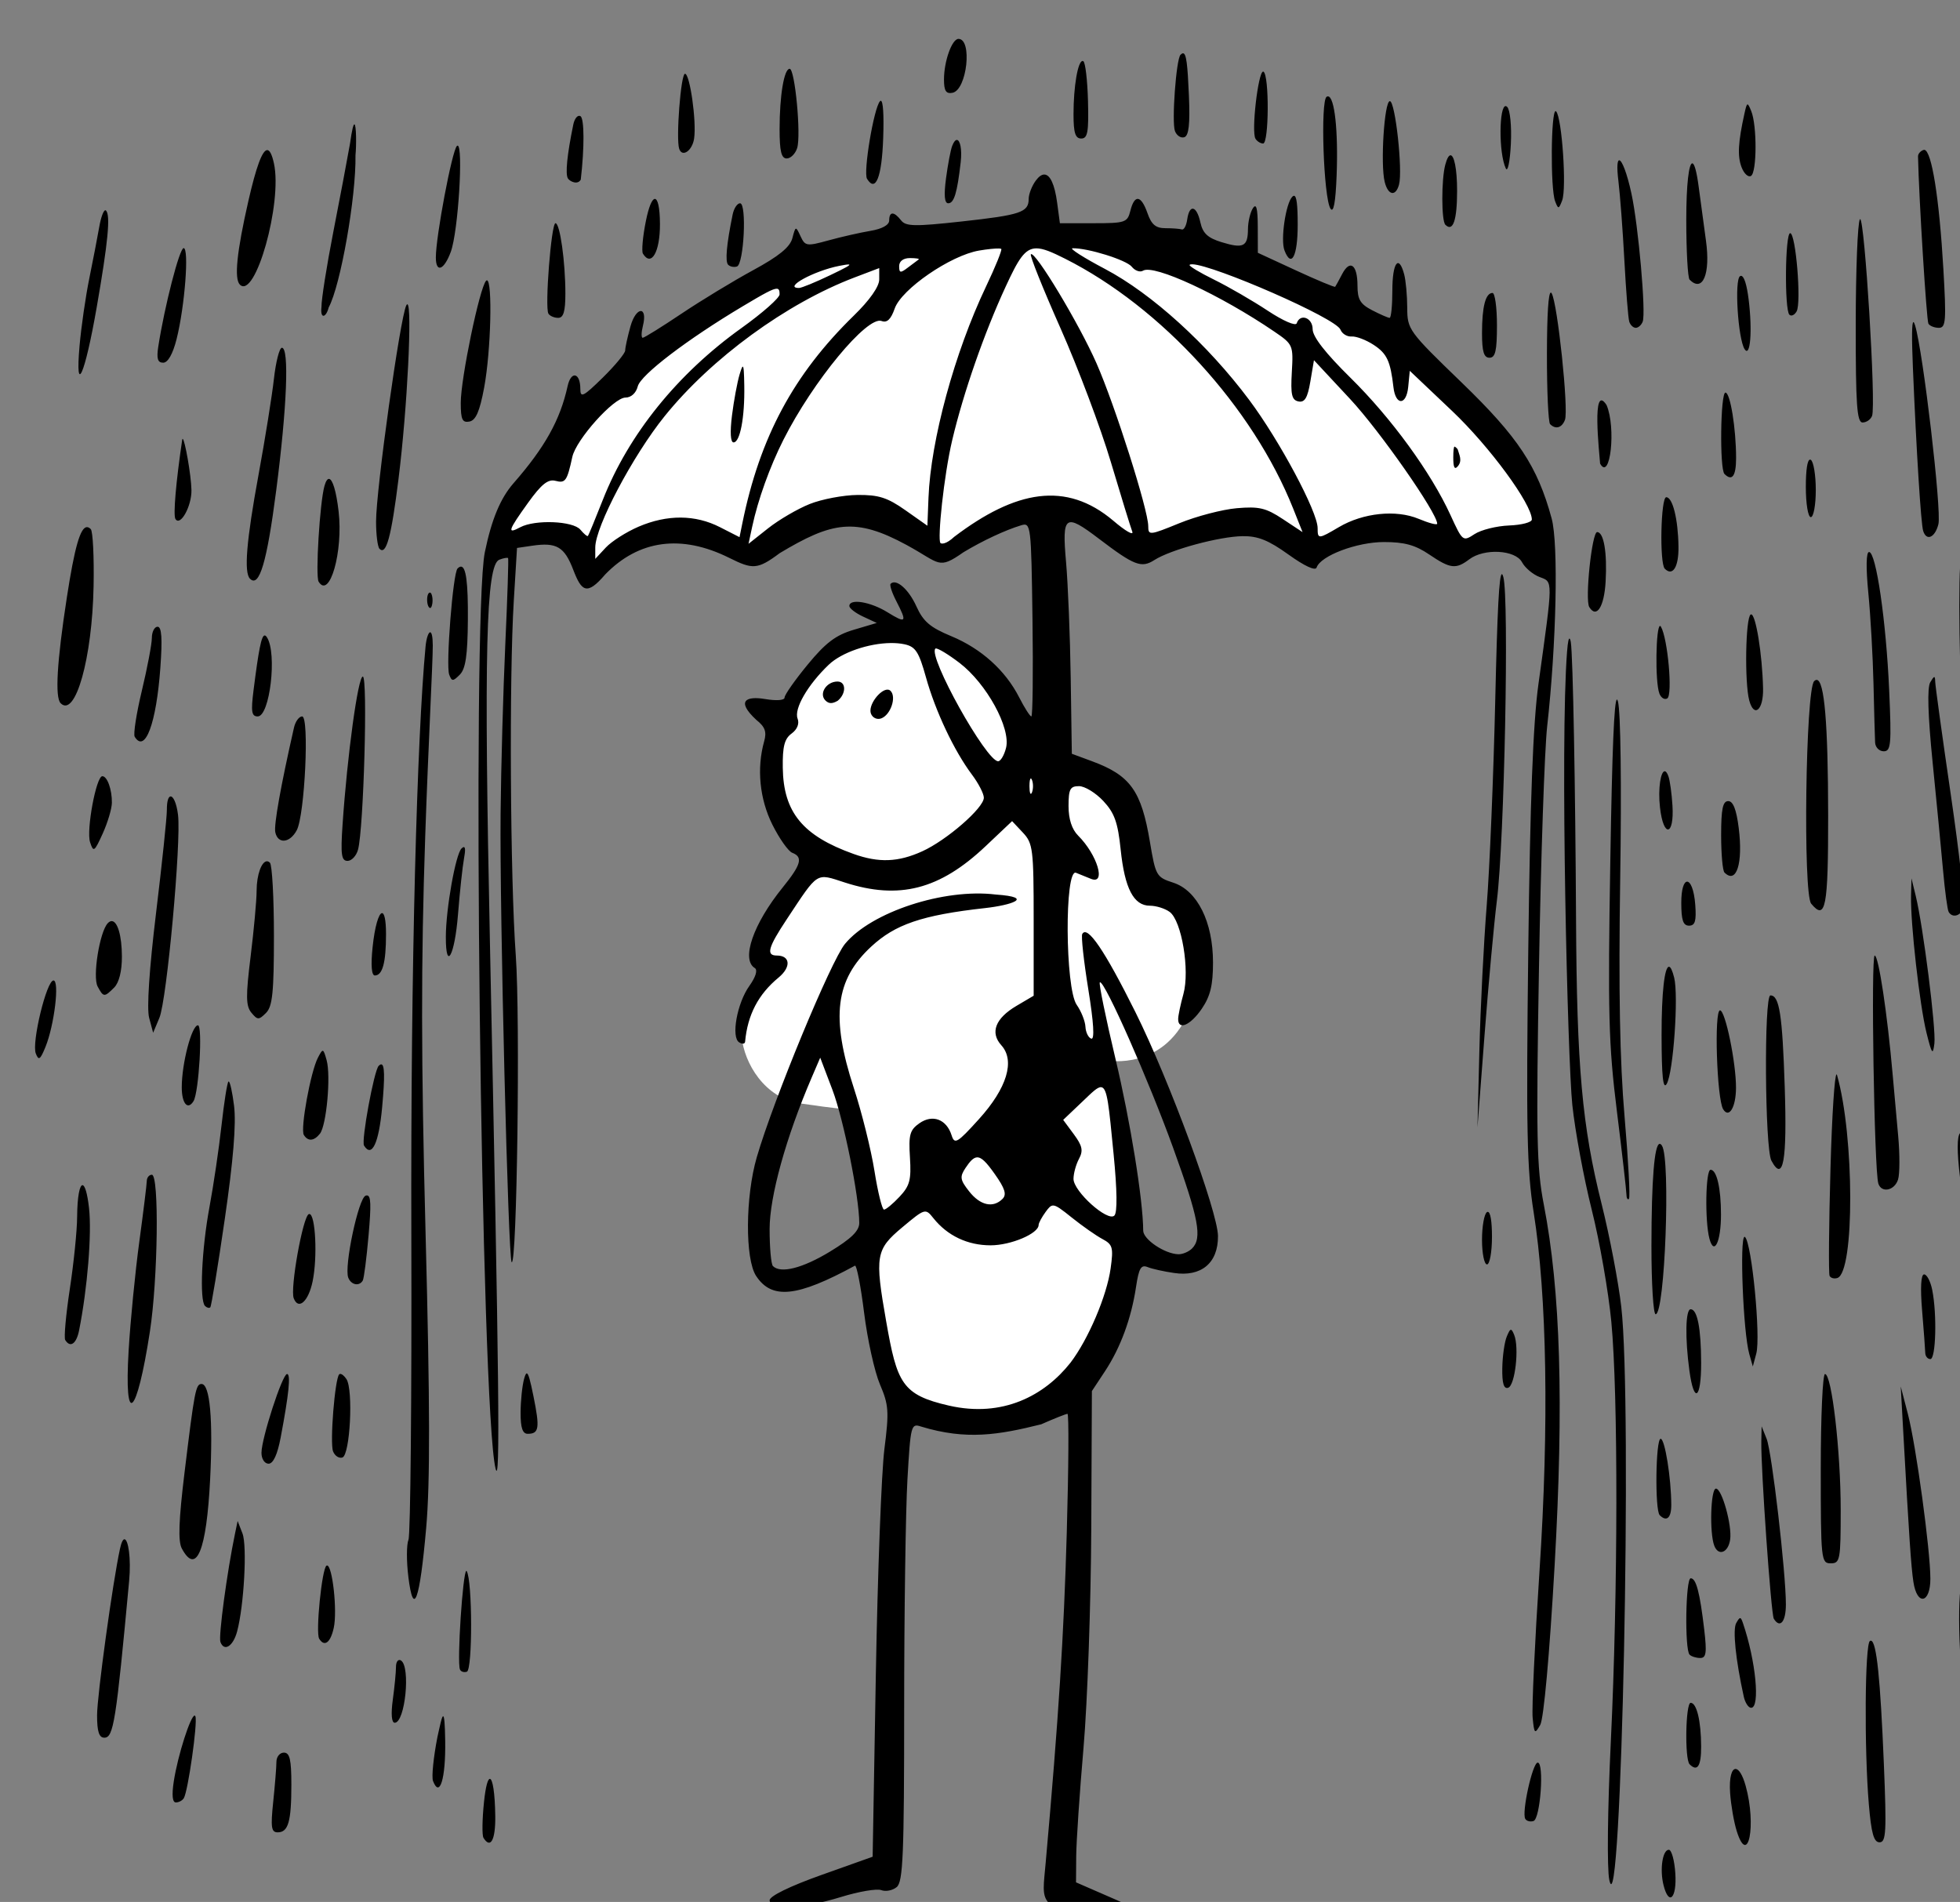
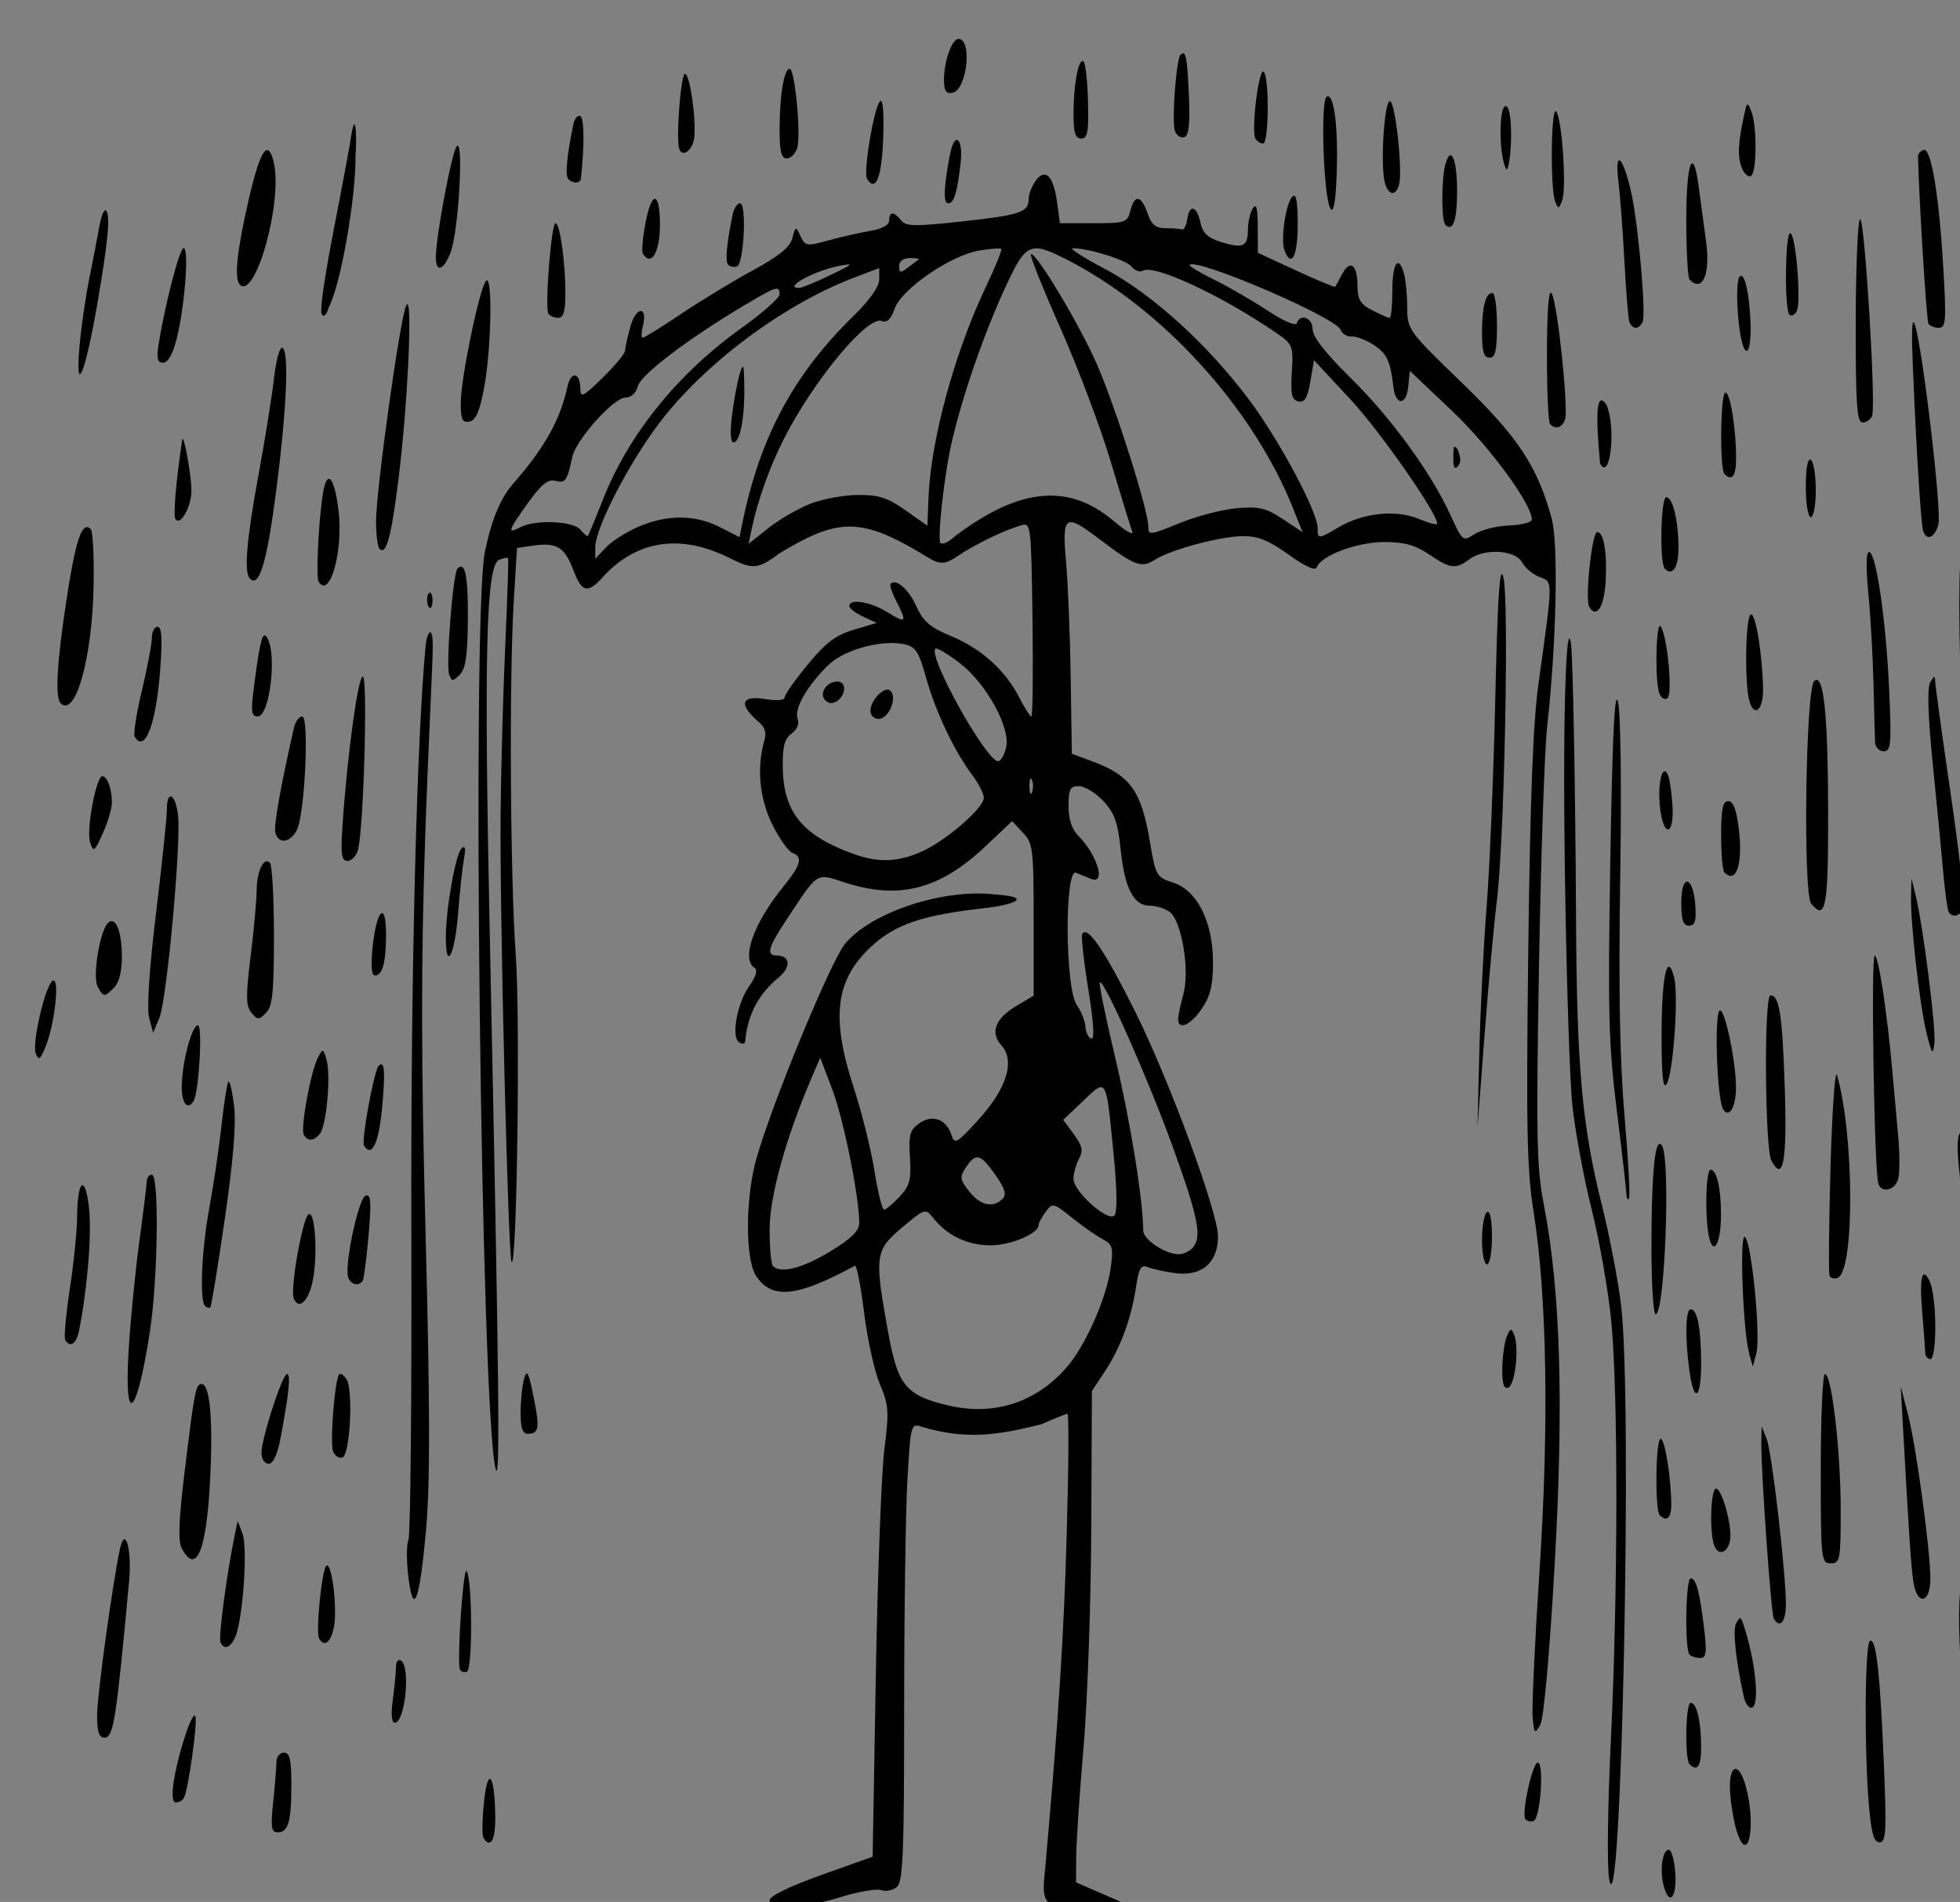
<svg xmlns="http://www.w3.org/2000/svg" width="407.344mm" height="395.272mm" viewBox="0 0 407.344 395.272">
  <rect x="0" y="0" width="407.344" height="395.272" fill="#808080" stroke="none" />
-   <path d="m 21588.111,21986.742 c -4.575,0.03 -9.222,0.148 -13.951,0.352 -75.656,3.263 -165.715,7.435 -260.31,69.629 -51.514,33.869 -134.487,118.133 -152.721,176.791 27.301,-13.962 35.461,-9.248 49.262,-7.526 13.801,1.723 22.666,31.28 22.666,31.28 0,0 39.893,-30.192 62.66,-33.002 22.768,-2.811 62.357,18.404 62.357,18.404 0,0 31.431,-25.838 65.985,-31.277 34.554,-5.44 79.382,27.468 79.382,27.468 0,0 50.571,-35.901 82.707,-35.629 32.136,0.272 76.161,34.362 76.161,34.362 0,0 49.363,-23.21 78.779,-21.035 29.416,2.176 56.816,21.851 56.816,21.851 0,0 39.287,-19.947 64.875,-18.859 25.588,1.088 44.125,18.314 44.125,18.314 l 75.153,-10.697 c 0,0 0.201,-24.661 -19.444,-50.772 -19.644,-26.111 -99.632,-121.578 -178.914,-147.417 -74.328,-24.224 -126.96,-42.71 -195.588,-42.237 z m -109.295,313.752 c -7.874,-0.21 -16.053,1.542 -25.261,5.545 -32.74,14.234 -68.97,37.913 -74.278,81.332 -16.819,36.556 19.118,92.148 27.604,89.211 0,0 -37.678,48.957 -39.391,66.818 -1.712,17.86 9.973,11.424 1.713,27.2 -8.261,15.775 -18.334,27.832 -16.42,48.412 1.914,20.58 17.932,48.142 46.139,52.312 28.207,4.171 36.973,4.625 36.973,4.625 0,0 16.751,76.083 17.054,118.059 0.302,41.977 10.375,105.713 34.754,118.949 24.379,13.237 89.759,25.023 127.738,-25.385 37.979,-50.408 42.009,-124.933 39.088,-153.945 -2.922,-29.011 -14.304,-95.92 -14.304,-95.92 0,0 42.511,7.525 62.457,-36.537 19.947,-44.062 3.83,-85.339 -15.412,-92.32 -19.241,-6.981 -22.162,-14.778 -26.696,-46.147 -4.533,-31.369 -28.105,-44.877 -48.656,-55.394 -20.551,-10.516 -27.503,-41.976 -66.691,-71.623 -28.166,-21.309 -46.288,-34.655 -66.411,-35.192 z" transform="translate(117.494,-144.81) matrix(0.265,0,0,0.265,-4743.754,-4987.741) translate(-3313.529,-2437.82)" fill="#FFFFFF" />
-   <path d="m 18209.277,19398.62 c -5.111,0 -11.359,17.496 -11.359,31.799 0,8.984 1.571,11.449 6.679,10.465 11.34,-2.184 15.777,-42.264 4.68,-42.264 z m 176.15,11.309 c -0.585,-0.03 -1.254,0.388 -2.023,1.158 -3.419,3.42 -7.011,52.881 -4.346,59.832 1.368,3.571 4.689,5.726 7.373,4.791 3.515,-1.223 4.512,-10.419 3.575,-32.56 -1.043,-24.59 -2.04,-33.097 -4.579,-33.221 z m -78.937,6.031 c -3.613,0.389 -6.99,19.964 -6.99,41.754 0,14.613 1.411,19.047 6.064,19.047 5.023,0 5.931,-5.099 5.287,-29.426 -0.428,-16.187 -2.065,-30.223 -3.636,-31.191 -0.242,-0.15 -0.484,-0.21 -0.725,-0.184 z m -229.6,6.104 c -4.398,0 -7.904,21.022 -7.904,47.371 0,17.321 1.373,22.955 5.596,22.955 3.08,0 6.76,-3.66 8.179,-8.133 3.196,-10.07 -1.725,-62.193 -5.871,-62.193 z m 371.235,2.203 c -3.873,0.718 -9.3,47.188 -5.916,52.664 1.272,2.054 3.964,3.736 5.986,3.736 4.613,0 4.897,-53.481 0.301,-56.324 -0.122,-0.08 -0.246,-0.1 -0.371,-0.08 z m -453.332,1.703 c -3.259,0 -7.192,51.085 -4.534,58.887 2.37,6.962 10.296,1.456 11.694,-8.123 1.961,-13.435 -3.305,-50.764 -7.16,-50.764 z m 504.281,17.724 c -0.344,-0.01 -0.696,0.08 -1.059,0.309 -5.014,3.097 -2.41,79.308 2.998,87.711 2.408,3.745 4.005,-4.755 4.817,-25.656 1.382,-35.517 -1.602,-62.127 -6.756,-62.364 z m -350.731,3.458 c -0.188,0 -0.389,0.103 -0.601,0.33 -4.832,5.161 -13.292,55.831 -10.166,60.888 6.758,10.938 11.579,-1.216 12.654,-31.902 0.648,-18.501 -0.07,-29.259 -1.887,-29.316 z m 399.25,0.298 c -4.358,0 -7.508,49.555 -4.033,63.409 2.649,10.547 8.621,11.629 11.219,2.035 3.02,-11.147 -2.944,-65.444 -7.186,-65.444 z m 280.397,2.619 c -0.71,0.26 -1.301,2.58 -2.315,7.159 -4.985,22.492 -5.564,33.325 -2.253,42.039 v 0 c 1.932,5.071 5.268,8.132 7.422,6.802 4.621,-2.86 4.754,-39.566 0.178,-50.796 -1.493,-3.661 -2.325,-5.463 -3.035,-5.204 z m -189.494,1.254 c -5.245,-0.566 -5.711,36.608 0.02,48.879 1.507,3.224 3.292,-5.388 3.971,-19.136 0.689,-14.011 -0.574,-26.807 -2.877,-29.106 -0.392,-0.392 -0.764,-0.599 -1.113,-0.637 z m 39.115,3.926 c -3.676,-0.165 -4.216,60.776 -0.404,70.717 2.446,6.373 2.843,6.323 5.515,-0.66 3.608,-9.442 -0.154,-64.841 -4.746,-69.846 -0.125,-0.136 -0.246,-0.206 -0.365,-0.211 z m -765.975,3.719 c -1.789,0.177 -3.629,2.884 -4.451,6.883 -4.858,23.595 -6.367,38.731 -4.207,42.224 1.711,2.54 7.755,5.226 10.078,0.911 2.914,-24.842 2.824,-47.849 -0.203,-49.721 -0.394,-0.244 -0.804,-0.338 -1.217,-0.297 z m -176.144,6.666 c -0.762,0.04 -1.87,4.054 -3.391,15.025 -2.069,11.822 -7.994,43.144 -13.164,69.61 -5.165,26.467 -9.328,52.838 -9.238,58.605 -1.128,9.914 3.697,8.34 5.66,0.363 9.317,-17.14 21.566,-86.734 21.018,-119.421 0.784,-7.679 0.675,-24.265 -0.885,-24.182 z m 472.519,12.228 c -1.129,-0.01 -2.422,1.441 -3.683,4.727 -1.222,3.185 -3.39,14.604 -4.821,25.373 -1.764,13.303 -1.206,19.584 1.739,19.584 4.571,0 7.026,-8.107 9.777,-32.268 1.169,-10.274 -0.527,-17.388 -3.012,-17.416 z m -391.617,4.469 c -0.151,0.02 -0.312,0.116 -0.482,0.285 -3.838,3.815 -16.51,70.902 -16.51,87.414 0,12.425 6.42,10.019 11.719,-4.392 5.893,-16.024 9.972,-83.988 5.273,-83.307 z m 1150.348,3.289 c -0.185,-0.01 -0.37,0 -0.555,0.07 -2.449,0.817 -4.419,3.097 -4.379,5.066 0.656,32.01 6.676,128.834 8.16,131.234 1.098,1.778 4.788,3.233 8.198,3.233 5.468,0 5.887,-5.459 3.539,-45.908 -3.258,-56.136 -9.218,-93.223 -14.963,-93.694 z m -1299.641,0.215 c -3.856,0.16 -8.671,13.343 -14.75,39.998 -9.06,39.737 -11.215,60.934 -6.658,65.492 12.093,12.094 33.518,-64.142 26.723,-95.086 -1.538,-6.999 -3.295,-10.487 -5.315,-10.404 z m 927.992,4.07 c -1.301,0.09 -2.706,2.433 -4.039,7.405 -3.113,11.666 -3.081,43.919 0.06,47.06 h -0.01 c 5.976,5.974 9.223,-3.39 9.223,-26.592 0,-17.413 -2.366,-28.078 -5.231,-27.873 z m 132.516,3.944 c -1.615,-0.297 -2.188,4.777 -0.791,16.115 1.324,10.746 3.44,38.876 4.703,62.514 1.26,23.636 2.976,45.172 3.807,47.859 0.83,2.687 3.136,4.885 5.123,4.885 1.986,0 4.435,-2.198 5.443,-4.885 2.645,-7.045 -3.382,-75.346 -8.877,-100.605 -3.535,-16.242 -7.332,-25.501 -9.408,-25.883 z m 57.186,2.367 c -2.645,-0.116 -4.735,16.017 -4.735,44.353 0,24.352 1.173,45.452 2.606,46.885 10.303,10.303 16.463,-4.389 12.832,-30.607 -1.788,-12.892 -4.341,-31.793 -5.676,-41.998 -1.654,-12.644 -3.441,-18.564 -5.027,-18.633 z m -508.213,8.775 c -2.054,-0.01 -4.296,1.539 -6.655,4.735 -3.08,4.173 -5.599,10.661 -5.599,14.42 0,10.475 -6.341,12.603 -52.744,17.687 -36.62,4.012 -43.618,3.882 -47.315,-0.885 -5.559,-7.17 -9.336,-7.135 -9.336,0.09 0,3.528 -5.555,6.608 -14.65,8.125 -8.058,1.346 -22.845,4.703 -32.854,7.459 -17.197,4.738 -18.405,4.56 -22.019,-3.244 -3.753,-8.102 -3.875,-8.074 -6.406,1.535 -1.852,7.03 -10.521,14.105 -30.719,25.076 -15.478,8.407 -40.811,23.781 -56.293,34.163 -15.483,10.381 -29.14,18.876 -30.354,18.876 -1.206,0 -1.142,-4.201 0.147,-9.341 3.971,-15.823 -5.376,-15.392 -9.778,0.451 -2.251,8.114 -4.117,16.582 -4.117,18.822 -0.01,2.238 -7.932,11.833 -17.601,21.324 -15.243,14.959 -17.582,16.139 -17.582,8.86 0,-12.876 -7.283,-14.467 -9.979,-2.18 -5.799,26.447 -17.783,47.958 -42.418,76.137 -10.306,11.79 -17.18,28.321 -22.496,54.093 -10.361,50.245 -3.06,672.714 8.432,718.725 3.707,14.85 2.857,-64.443 -4.428,-412.191 -4.779,-228.125 -3.106,-296.641 7.338,-300.649 3.335,-1.297 6.443,-1.847 6.906,-1.258 0.463,0.588 -0.52,30.958 -2.191,67.487 -1.668,36.531 -3.331,96.308 -3.694,132.84 -0.771,77.526 5.928,349.078 8.676,351.826 4.164,4.161 6.791,-191.21 3.237,-240.477 -4.385,-60.744 -5.263,-217.829 -1.557,-278.387 l 2.525,-41.267 11.91,-1.75 c 19.157,-2.81 25.282,0.802 32.241,19.023 6.448,16.674 10.521,20.461 24.984,3.543 26.356,-27.19 59.779,-31.684 97.223,-13.07 18.309,9.102 22.065,9.494 39.642,-3.652 40.992,-24.565 59.244,-28.331 99.635,-6.36 26.495,14.412 24.409,19.677 44.502,5.639 15.175,-9.139 32.866,-17.402 45.281,-21.141 7.601,-2.289 7.841,-0.297 8.846,73.768 0.569,41.864 0.167,76.119 -0.897,76.119 -1.063,0 -5.341,-6.687 -9.511,-14.859 -10.853,-21.273 -29.776,-38.316 -53.43,-48.121 -16.449,-6.82 -21.862,-11.459 -27.213,-23.329 -6.052,-13.412 -15.89,-22.017 -20.224,-17.683 -0.926,0.927 1.084,7.034 4.464,13.574 8.698,16.819 7.85,17.871 -7.007,8.688 -13.289,-8.211 -29.821,-10.9 -29.821,-4.852 0,1.804 4.837,5.531 10.744,8.283 l 10.745,5.004 -18.055,5.361 c -14.115,4.194 -22.008,10.161 -36.143,27.329 -9.945,12.082 -18.082,23.677 -18.082,25.769 0,2.271 -6.294,2.736 -15.627,1.16 -13.802,-2.277 -23.074,0.998 -6.638,16.321 6.942,5.498 8.367,9.349 6.25,16.888 -5.948,21.198 -3.586,45.216 6.423,65.301 5.468,10.973 12.501,20.934 15.627,22.135 8.618,3.306 6.963,9.304 -7.502,27.164 -23.088,28.512 -32.784,56.491 -21.906,63.213 2.444,1.508 0.786,6.945 -4.301,14.088 -9.617,13.506 -14.408,40.195 -7.935,44.197 2.394,1.48 4.498,1.269 4.644,-0.471 1.94,-21.118 10.333,-37.215 26.27,-50.373 9.974,-8.237 9.245,-17.252 -1.395,-17.252 -8.607,0 -6.869,-6.326 7.844,-28.513 25.035,-37.764 22.525,-36.178 45.488,-28.762 42.611,13.761 74.428,5.557 110.411,-28.475 l 20.783,-19.656 8.459,9.002 c 7.905,8.416 8.455,12.872 8.455,68.461 v 59.463 l -13.502,7.965 c -16.541,9.762 -20.842,20.952 -11.861,30.877 10.962,12.114 4.441,33.648 -17.539,57.925 -17.083,18.865 -19.116,20.069 -21.461,12.694 -3.997,-12.6 -14.903,-16.688 -25.227,-9.457 -7.539,5.279 -8.567,8.996 -7.439,26.841 1.11,17.581 -0.125,22.245 -8.163,30.805 -5.21,5.549 -10.684,10.088 -12.164,10.088 -1.477,0 -4.852,-13.625 -7.498,-30.281 -2.644,-16.653 -9.919,-45.895 -16.164,-64.983 -18.208,-55.653 -14.563,-85.027 13.801,-111.173 18.512,-17.06 39.131,-24.494 89.303,-30.057 19.879,-2.204 39.593,-8.408 8.121,-10.604 -40.488,-4.993 -97.561,13.698 -118.166,38.696 -11.109,13.476 -56.109,122.3 -69.213,167.379 -8.963,30.841 -9.238,79.708 -0.52,93.015 12.287,18.754 32.139,16.698 77.514,-8.01 1.337,-0.729 4.574,15.892 7.199,36.928 2.623,21.039 8.218,46.313 12.426,56.164 6.892,16.129 7.242,21.189 3.483,50.791 -2.297,18.085 -5.308,97.401 -6.696,176.26 l -2.515,143.383 -40.393,14.39 c -24.553,8.75 -40.396,16.489 -40.396,19.739 0,7.914 25.861,6.753 55.834,-2.504 13.975,-4.315 28.245,-6.755 31.716,-5.422 3.476,1.332 8.933,0.252 12.127,-2.4 4.937,-4.097 5.828,-25.153 5.828,-140.114 0.01,-74.407 1.166,-155.201 2.567,-179.539 2.461,-42.677 2.842,-44.152 10.726,-41.504 35.485,10.795 60.647,6.579 94.202,-1.783 10.179,-4.5 19.441,-8.185 20.587,-8.185 1.146,0 0.9,41.755 -0.546,92.791 -2.298,81.15 -6.452,146.218 -16.553,259.259 -3.071,34.363 -6.08,30.652 41.308,50.95 4.464,1.885 46.382,20.026 60.086,9.195 2.814,-7.332 -7.599,-14.295 -47.127,-31.51 l -30.468,-13.267 0.146,-20.594 c 0.09,-11.325 2.669,-49.6 5.74,-85.057 3.069,-35.455 5.805,-112.877 6.069,-172.047 l 0.486,-107.58 10.229,-15.49 c 12.224,-18.52 20.685,-41.484 24.392,-66.189 2.198,-14.668 3.935,-17.647 9.078,-15.567 3.499,1.415 12.816,3.487 20.713,4.613 20.992,3.155 34.65,-7.397 34.481,-29.005 -0.147,-18.823 -38.049,-121.958 -64.799,-175.643 -24.186,-48.543 -37.704,-68.388 -41.654,-61.166 -0.958,1.752 1.178,21.243 4.744,43.314 4.25,26.294 5.052,39.651 2.33,38.746 -2.285,-0.761 -4.339,-4.978 -4.574,-9.371 -0.23,-4.395 -3.308,-12.111 -6.836,-17.148 -9.123,-13.022 -9.629,-107.234 -0.557,-103.565 3.224,1.305 8.498,3.442 11.721,4.745 12.112,4.9 5.089,-18.772 -10.067,-33.924 -4.91,-4.914 -7.513,-12.931 -7.513,-23.147 0,-13.268 1.234,-15.627 8.197,-15.627 4.51,0 13.092,5.238 19.07,11.637 8.77,9.389 11.401,16.752 13.611,38.094 3.162,30.507 10.205,44.037 22.928,44.037 4.912,0 11.899,2.198 15.524,4.883 9.414,6.976 15.9,45.87 10.742,64.437 -2.241,8.073 -4.1,16.878 -4.1,19.565 -0.04,9.127 9.716,4.876 18.535,-8.082 6.696,-9.836 8.793,-18.482 8.793,-36.262 0,-31.829 -12.304,-56.51 -31.218,-62.623 -13.163,-4.255 -13.805,-5.368 -18.243,-31.899 -6.728,-40.17 -15.353,-52.211 -45.359,-63.304 l -15.9,-5.879 -0.879,-59.52 c -0.483,-32.736 -2.128,-73.614 -3.653,-90.838 -3.267,-36.904 -0.903,-38.574 25.807,-18.259 27.717,21.08 33.298,23.218 43.498,16.666 12.64,-8.119 50.843,-18.442 69.145,-18.705 12.029,-0.164 20.314,3.158 36.07,14.478 12.517,8.996 21.044,12.922 21.975,10.123 3.08,-9.236 31.513,-19.992 52.847,-19.992 16.065,0 24.535,2.331 35.496,9.768 16.513,11.206 20.883,11.733 31.397,3.783 11.645,-8.808 36.145,-7.469 41.351,2.262 2.355,4.402 8.545,9.622 13.754,11.603 10.661,4.054 10.696,0.752 -0.861,83.934 -4.23,30.456 -6.558,91.355 -7.988,209.025 -1.699,140.01 -1.037,172.173 4.211,205.117 10.47,65.712 12.135,167.313 4.613,281.305 -3.686,55.868 -6.109,107.733 -5.383,115.254 1.223,12.629 1.676,13.064 5.934,5.652 2.775,-4.832 7.268,-54.546 11.293,-125.023 7.287,-127.531 4.641,-215.507 -8.516,-283.301 -5.567,-28.692 -6.048,-52.925 -3.721,-187.283 1.47,-84.88 4.349,-169.272 6.397,-187.535 7.232,-64.522 8.931,-143.099 3.521,-163.018 -11.106,-40.919 -26.284,-63.848 -70.627,-106.688 -41.635,-40.226 -42.58,-41.531 -42.64,-58.603 -0.03,-9.605 -1.115,-21.419 -2.411,-26.252 -4.28,-15.973 -9.259,-9.146 -9.259,12.695 0,11.818 -0.964,21.489 -2.147,21.489 -1.181,0 -7.336,-2.681 -13.674,-5.959 -9.35,-4.836 -11.525,-8.481 -11.525,-19.305 0,-16.494 -5.879,-20.896 -12.057,-9.031 -2.545,4.896 -4.993,9.356 -5.435,9.91 -0.443,0.554 -14.272,-5.215 -30.727,-12.819 l -29.924,-13.824 -0.06,-20.392 c -0.04,-14.622 -1.134,-18.732 -3.848,-14.532 -2.08,3.222 -3.803,10.592 -3.844,16.373 -0.08,13.707 -3.624,15.455 -20.724,10.208 -10.807,-3.318 -14.719,-6.964 -16.586,-15.461 -2.921,-13.307 -8.601,-14.585 -10.338,-2.33 -0.689,4.833 -2.57,8.351 -4.182,7.816 -1.612,-0.541 -7.415,-0.981 -12.898,-0.981 -7.566,0 -10.958,-2.824 -14.059,-11.72 -4.978,-14.276 -10.155,-15.028 -13.437,-1.951 -2.315,9.213 -3.95,9.767 -28.863,9.767 h -26.411 l -2.158,-16.103 c -1.936,-14.421 -5.543,-22.041 -10.06,-22.073 z m 195.799,16.672 c -0.385,0 -0.813,0.252 -1.284,0.723 -5.161,5.156 -9.35,33.783 -6.164,42.088 5.446,14.194 10.381,4.629 10.381,-20.127 0,-15.801 -0.855,-22.719 -2.933,-22.684 z m -501.37,2.463 c -2.071,0.282 -4.613,5.988 -6.88,17.281 -2.462,12.202 -3.494,23.744 -2.317,25.649 6.571,10.628 13.436,-1.324 13.346,-23.225 -0.06,-13.377 -1.801,-20.024 -4.149,-19.705 z m 66.979,3.42 c -2.209,0 -4.829,3.954 -5.82,8.789 -4.797,23.38 -6.008,36.947 -3.524,39.432 1.505,1.51 4.603,2.116 6.885,1.365 5.465,-1.8 7.836,-49.586 2.459,-49.586 z m -497.859,5.465 c -1.413,0.244 -3.368,5.452 -4.639,12.693 -1.453,8.276 -5.01,26.688 -7.906,40.914 -2.891,14.223 -6.32,37.958 -7.616,52.744 -3.536,40.336 4.149,23.094 13.434,-30.148 8.908,-51.066 10.951,-72.343 7.297,-75.996 -0.176,-0.176 -0.369,-0.242 -0.57,-0.207 z m 1376.246,6.943 c -0.06,0.01 -0.114,0.06 -0.168,0.143 -1.756,2.767 -3.212,39.753 -3.252,82.195 -0.05,63.379 0.913,77.162 5.383,77.162 2.994,0 6.334,-2.32 7.421,-5.16 3.226,-8.396 -5.797,-154.969 -9.384,-154.34 z m -1023.157,3.221 c -3.322,0 -8.484,66.162 -5.533,70.935 1.12,1.813 4.571,3.295 7.666,3.295 4.131,0 5.633,-5.058 5.633,-18.988 0,-25.007 -4.253,-55.242 -7.766,-55.242 z m 968.319,7.811 c -3.971,0 -4.555,59.993 -0.627,63.923 1.495,1.494 4.051,0.324 5.689,-2.597 3.836,-6.854 -0.661,-61.326 -5.062,-61.326 z m -1259.938,11.722 c -3.247,0 -14.973,45.52 -19.879,77.164 -1.476,9.527 -0.511,12.697 3.858,12.697 3.686,0 7.539,-6.808 10.502,-18.556 6.395,-25.384 9.95,-71.305 5.519,-71.305 z m 697.145,0.115 c 11.877,-0.283 42.134,9.136 46.4,14.446 2.541,3.187 6.522,4.579 8.842,3.146 8.519,-5.265 60.696,18.936 103.039,47.793 14.63,9.969 14.9,10.595 13.676,31.799 -1.017,17.622 -0.05,21.873 5.207,22.937 4.892,0.987 7.15,-2.772 9.306,-15.515 l 2.848,-16.82 28.365,30.451 c 23.415,25.139 68.282,89.391 68.282,97.789 0,1.236 -6.544,-0.487 -14.537,-3.828 -17.708,-7.398 -43.567,-4.713 -62.561,6.496 -16.133,9.516 -16.67,9.542 -16.67,0.748 0,-12.747 -29.803,-68.562 -53.66,-100.496 -32.552,-43.572 -76.386,-83.373 -113.164,-102.756 -16.764,-8.838 -28.183,-16.13 -25.373,-16.19 z m -28.53,0.07 c 5.445,-0.07 12.34,2.924 22.598,8.084 75.555,38.006 147.293,116.552 178.908,195.89 l 7.403,18.584 -15.532,-10.279 c -13.171,-8.723 -18.661,-10.006 -36.093,-8.488 -11.305,0.985 -31.548,6.276 -44.977,11.756 -23.499,9.587 -24.42,9.672 -24.42,2.285 0,-12.641 -26.069,-94.685 -40.553,-127.627 -13.72,-31.204 -48.358,-88.738 -51.519,-85.576 -0.953,0.951 9.518,27.068 23.264,58.037 13.747,30.971 31.49,78.107 39.431,104.75 7.941,26.637 15.518,51.252 16.836,54.695 1.321,3.443 -5.379,-0.399 -14.89,-8.537 -37.06,-31.354 -76.613,-23.814 -124.719,12.637 -6.417,5.995 -10.042,5.652 -10.807,4.888 -2.514,-2.512 2.647,-52.963 9.256,-80.867 8.79,-37.122 25.003,-83.671 41.846,-120.14 9.853,-21.334 14.894,-29.973 23.968,-30.092 z m -29.191,0.113 c 0.981,0.03 1.616,0.142 1.811,0.336 0.779,0.779 -4.605,14.05 -11.959,29.492 -24.651,51.748 -43.368,120.472 -45.123,165.66 l -0.852,21.928 -17.264,-12.158 c -14.104,-9.934 -20.974,-12.12 -37.515,-11.973 -11.138,0.105 -28.034,3.302 -37.545,7.108 -9.509,3.807 -24.194,12.384 -32.627,19.064 l -15.332,12.143 2.867,-13.391 c 4.545,-21.203 13.783,-46.928 24.453,-68.09 23.204,-46.026 65.825,-97.57 77.1,-93.244 4.2,1.611 7.266,-1.323 10.211,-9.768 5.31,-15.235 43.832,-41.707 66.187,-45.484 6.593,-1.119 12.646,-1.72 15.588,-1.623 z m -69.807,7.512 c 4.656,0 7.733,0.498 6.836,1.105 -0.894,0.608 -4.702,3.459 -8.464,6.34 -5.852,4.479 -6.836,4.321 -6.836,-1.107 0,-3.897 3.259,-6.338 8.464,-6.338 z m 221.536,4.867 c 16.649,0.51 112.629,42.192 116.115,51.275 1.231,3.209 5.176,5.619 8.762,5.356 3.587,-0.264 11.376,2.71 17.312,6.607 10.373,6.813 13.09,12.641 15.463,33.17 1.685,14.569 10.141,14.436 11.574,-0.178 l 1.242,-12.677 33.209,31.498 c 29.407,27.893 62.51,72.962 62.51,85.111 0,2.198 -8.019,4.305 -17.824,4.682 -9.804,0.379 -22.001,3.419 -27.1,6.759 -9.132,5.987 -9.407,5.77 -18.865,-14.89 -15.32,-33.462 -46.44,-76.183 -78.459,-107.715 -19.69,-19.389 -29.656,-32.193 -29.656,-38.094 0,-8.993 -9.82,-12.64 -12.49,-4.638 -0.8,2.403 -10.702,-1.895 -22.79,-9.895 -11.756,-7.782 -30.664,-18.723 -42.015,-24.311 -11.352,-5.588 -19.997,-10.802 -19.209,-11.591 0.354,-0.354 1.111,-0.503 2.221,-0.469 z m -269.67,0.156 c 2.345,0.123 -2,2.449 -14.44,8.408 -11.497,5.505 -22.484,10.012 -24.418,10.012 -12.864,0 11.681,-13.462 31.645,-17.353 3.699,-0.722 6.147,-1.122 7.213,-1.067 z m 24.043,2.824 v 8.918 c 0,5.583 -7.442,16.181 -19.887,28.315 -47.315,46.131 -73.746,95.378 -87.486,163.006 l -2.192,10.781 -15.388,-7.852 c -19.339,-9.865 -41.309,-9.994 -63.749,-0.377 -9.586,4.111 -21.161,11.476 -25.716,16.366 l -8.282,8.888 v -8.949 c 0,-16.249 29.514,-72.101 54.407,-102.965 36.721,-45.529 95.56,-88.496 148.972,-108.793 z m 676.08,6.11 c -0.321,-0.05 -0.645,0.02 -0.971,0.219 -4.551,2.81 -1.635,49.216 3.598,57.293 4.471,6.897 6.185,-14.618 3.117,-39.167 -1.426,-11.412 -3.502,-17.965 -5.744,-18.345 z m -983.701,3.482 c -0.216,-0.02 -0.445,0.09 -0.688,0.346 -5.058,5.271 -19.881,76.648 -19.881,95.742 0,13.1 1.23,15.748 6.819,14.672 5.013,-0.967 8.059,-8.006 11.535,-26.66 5.375,-28.846 6.602,-83.702 2.215,-84.1 z m 227.357,6.59 c 1.8,0.103 2.123,1.706 2.123,4.436 0,2.759 -13.435,14.626 -29.857,26.371 -50.201,35.9 -88.516,83.349 -108.727,134.654 -5.924,15.042 -11.202,27.832 -11.725,28.422 -0.524,0.588 -3.175,-1.609 -5.894,-4.885 -5.735,-6.91 -35.617,-8.121 -47.217,-1.912 -10.521,5.63 -9.575,2.687 6.201,-19.275 10.434,-14.522 15.622,-18.668 21.444,-17.147 7.804,2.042 9.11,0.187 13.218,-18.74 2.953,-13.608 32.463,-46.559 41.7,-46.559 4.414,0 8.303,-3.543 9.63,-8.789 2.283,-9.013 38.689,-36.784 82.434,-62.875 16.563,-9.878 23.669,-13.873 26.67,-13.701 z m 607.006,3.033 c -1.923,-0.1 -3.005,16.536 -3.086,47.502 -0.06,29.191 1.051,54.244 2.484,55.674 4.348,4.348 9.234,2.939 11.651,-3.359 2.995,-7.806 -5.774,-91.3 -10.424,-99.248 -0.217,-0.371 -0.426,-0.559 -0.625,-0.569 z m -45.766,0.293 c -5.453,0 -8.23,10.661 -8.23,31.574 0,14.476 1.445,19.219 5.861,19.219 4.61,0 5.859,-5.428 5.859,-25.398 0,-13.968 -1.571,-25.395 -3.49,-25.395 z m -851.019,8.875 c -0.259,-0.06 -0.551,0.224 -0.879,0.893 -4.862,9.895 -23.688,144.63 -23.688,169.527 0,10.261 1.224,19.883 2.715,21.373 5.268,5.27 9.221,-9.304 14.908,-54.922 6.98,-56.006 10.824,-135.92 6.944,-136.871 z m 1181.099,13.994 c -1.255,0.208 -1.376,11.943 -0.386,35.735 2.715,65.283 6.303,122.341 8.039,127.957 2.583,8.321 9.301,5.383 11.964,-5.233 2.633,-10.499 -12.01,-135.332 -18.294,-155.933 -0.53,-1.738 -0.971,-2.584 -1.323,-2.526 z m -1279.513,20.108 c -1.939,0 -4.754,10.989 -6.258,24.418 -1.5,13.433 -6.934,47.275 -12.067,75.209 -9.5,51.688 -11.555,76.649 -6.711,81.492 7.3,7.299 13.262,-12.736 20.555,-69.063 8.466,-65.389 10.334,-112.056 4.481,-112.056 z m 361.445,14.822 c -0.529,0 -1.309,2.143 -2.488,6.082 -1.837,6.128 -4.528,20.633 -5.975,32.233 -1.638,13.089 -1.17,21.089 1.232,21.089 5.117,0 8.833,-19.623 8.416,-44.439 -0.173,-10.347 -0.412,-14.957 -1.185,-14.965 z m 770.67,20.342 c -3.926,0 -4.652,59.933 -0.772,63.814 5.987,5.986 9.116,1.699 9.116,-12.48 0,-23.159 -4.579,-51.334 -8.344,-51.334 z m -98.305,55.674 c 3.977,7.181 7.14,0.119 8.361,-10.946 1.222,-11.065 0.5,-26.133 -3.294,-34.963 -5.968,-9.151 -7.375,0.273 -7.22,13.011 0.155,12.738 1.873,28.791 2.153,32.898 z m -1111.617,-19.381 c -0.17,-0.04 -0.306,0.221 -0.395,0.824 -4.927,33.346 -7.125,59.029 -5.308,61.971 3.829,6.197 12.809,-9.998 12.574,-22.672 -0.219,-11.687 -5.227,-39.754 -6.871,-40.123 z m 997.412,6.058 c -0.557,0.193 -0.939,3.263 -0.939,8.432 0,7.521 0.87,10.009 3.448,7.101 3.957,-4.463 1.127,-9.212 0.146,-12.971 -0.307,-1.175 -2.402,-2.649 -2.655,-2.562 z m 278.799,10.215 c -2.043,0.223 -3.244,8.033 -3.244,21.436 0,13.177 1.732,23.67 3.906,23.67 2.147,0 3.904,-9.564 3.904,-21.256 0,-11.691 -1.757,-22.346 -3.904,-23.672 -0.229,-0.142 -0.451,-0.201 -0.662,-0.178 z m -1161.453,15.114 c -1.254,-0.09 -2.479,1.687 -3.567,5.519 -3.662,12.919 -7.199,70.846 -4.582,75.08 8.653,14 19.334,-23.575 15.674,-55.125 -1.868,-16.091 -4.766,-25.285 -7.525,-25.474 z m 1048.738,14.367 c -4.303,0 -5.362,51.866 -1.148,56.08 6.256,6.256 10.977,-1.378 10.742,-17.401 -0.303,-21.484 -4.569,-38.679 -9.594,-38.679 z m -1238.598,23.465 c -5.265,0.107 -9.777,16.393 -15.755,55.193 -7.771,50.435 -9.407,78.355 -4.85,82.912 11.58,11.577 24.759,-35.295 25.828,-91.873 0.433,-22.905 -0.558,-43.007 -2.207,-44.668 -1.041,-1.049 -2.041,-1.584 -3.016,-1.564 z m 1184.403,3.88 c -4.111,0 -9.687,53.115 -6.17,58.805 5.685,9.196 11.668,-0.07 12.808,-19.83 1.319,-22.895 -1.42,-38.975 -6.638,-38.975 z m 213.25,15.633 c -2.297,0 -2.515,12.274 -0.563,32.233 1.729,17.727 3.552,49.813 4.045,71.3 0.495,21.488 1.057,42.146 1.262,45.909 0.203,3.759 3.241,6.836 6.754,6.836 5.682,0 6.153,-5.307 4.277,-47.86 -2.393,-54.364 -10.26,-108.418 -15.775,-108.418 z m 72.383,5.719 c -0.05,0 -0.1,0.03 -0.143,0.08 -2.729,2.732 -1.268,108.043 1.803,130.139 4.026,28.937 11.237,17.127 10.49,-17.178 -0.805,-36.938 -9.081,-113.466 -12.15,-113.039 z m -1176.836,5.732 c -0.765,0.05 -1.614,0.555 -2.551,1.493 -3.609,3.61 -9.287,76.034 -6.524,83.234 v 0.02 c 2.071,5.381 2.911,5.38 8.329,-0.04 4.533,-4.529 6.098,-15.169 6.302,-42.925 0.221,-29.131 -1.43,-42.06 -5.556,-41.784 z m 816.498,5.922 c -2.159,0.06 -3.586,28.072 -5.19,97.881 -1.384,60.166 -4.413,133.13 -6.732,162.141 -2.319,29.01 -4.897,79.994 -5.725,113.303 l -1.51,60.56 5.539,-72.281 c 3.044,-39.754 7.4,-87.226 9.68,-105.49 5.924,-47.487 9.708,-237.227 5.061,-253.956 -0.397,-1.427 -0.77,-2.167 -1.123,-2.158 z m -840.731,14.436 c -1.05,-0.02 -2.17,1.929 -2.17,5.621 0,5.377 2.366,8.094 3.449,5.406 1.085,-2.687 1.085,-7.082 0,-9.767 -0.338,-0.84 -0.801,-1.252 -1.279,-1.26 z m 1036.184,17.092 c -0.118,0 -0.235,0.04 -0.35,0.113 -4.025,2.488 -4.867,53.368 -1.115,67.377 3.752,13.995 11.209,7.56 10.838,-9.348 -0.592,-26.955 -5.718,-58.274 -9.373,-58.142 z m -71.395,9.07 c -3.293,-0.11 -4.088,43.78 -0.537,53.035 1.301,3.388 4.088,5.093 6.194,3.789 4.316,-2.667 0.42,-46.784 -4.965,-56.191 -0.242,-0.422 -0.472,-0.626 -0.692,-0.633 z m -1178.328,0.633 c -2.467,0 -4.482,3.956 -4.512,8.791 -0.02,4.835 -3.543,23.448 -7.836,41.361 -4.295,17.915 -6.815,34.177 -5.603,36.137 8.156,13.198 16.951,-10.455 20.107,-54.057 1.665,-23.017 1.049,-32.232 -2.156,-32.232 z m 213.832,4.342 c -1.373,-0.147 -3.067,4.52 -3.701,11.285 -6.633,70.777 -11.732,247.702 -11.143,462.103 0.346,127.264 -0.662,234.495 -2.246,238.291 -1.561,3.794 -1.607,16.896 -0.08,29.114 h -0.02 c 4.052,32.433 8.936,19 14.002,-38.528 3.121,-35.417 2.997,-96.682 -0.463,-229.955 -3.586,-138.05 -3.657,-213.102 -0.295,-312.558 2.432,-71.987 5.968,-136.502 5.918,-149.397 -0.03,-7.215 -0.903,-10.241 -1.971,-10.355 z m -129.889,2.48 c -2.576,0.152 -4.727,11.547 -8.703,42.992 -2.124,16.801 -1.529,20.512 3.282,20.512 9.498,0 15.308,-49.29 7.3,-61.922 -0.667,-1.054 -1.284,-1.617 -1.879,-1.582 z m 1024.36,5.129 c -0.05,-0.335 -1.613,-9.331 -2.924,7.576 -5.583,71.973 0.429,320.543 4.129,355.539 2.16,20.413 9.01,57.383 15.225,82.156 6.218,24.772 13.13,64.33 15.367,87.907 5.403,56.975 5.233,211.967 -0.364,328.332 -2.593,53.982 -3.113,100.569 -1.22,109.394 9.472,44.094 18.157,-372.915 9.381,-449.541 -2.216,-19.333 -9.146,-55.581 -15.399,-80.553 -15.339,-61.248 -19.491,-107.466 -20.08,-223.644 -0.514,-101.244 -2.386,-206.676 -4.115,-217.166 z m -533.459,0.828 c 3.949,-0.05 7.682,0.264 11.014,0.99 8.546,1.863 11.195,5.96 16.722,25.832 7.382,26.56 22.133,57.783 36.072,76.364 5.134,6.841 9.333,14.988 9.333,18.105 0,8 -29.083,33.314 -48.303,42.041 -18.868,8.567 -34.045,9.153 -53.836,2.082 -39.898,-14.252 -55.04,-32.673 -55.543,-67.57 -0.241,-16.699 1.314,-22.765 6.894,-26.844 4.453,-3.251 6.251,-7.757 4.717,-11.76 -2.937,-7.653 7.924,-26.447 24.385,-42.195 10.245,-9.802 31.431,-16.831 48.545,-17.045 z m 35.408,4.264 c 1.805,-0.257 9.832,4.581 18.633,11.293 21.228,16.192 40.395,51.188 36.512,66.666 -1.447,5.764 -4.235,10.48 -6.196,10.48 -9.318,0 -55.207,-82.336 -49.224,-88.32 0.06,-0.06 0.155,-0.102 0.275,-0.119 z m -449.305,22.025 c -3.762,0 -12.197,61.682 -15.898,116.234 -1.586,23.369 -0.904,28.325 3.908,28.325 3.209,0 6.908,-3.956 8.223,-8.789 4.446,-16.366 7.758,-135.77 3.767,-135.77 z m 1232.332,0.414 c -0.572,0.09 -1.522,1.444 -3.072,4.1 -2.48,4.244 -1.845,25.686 1.848,62.51 3.09,30.827 6.8,69.234 8.242,85.351 1.444,16.116 3.407,30.62 4.365,32.233 2.901,4.887 9.201,3.289 11.588,-2.94 1.24,-3.227 -3.211,-43.224 -9.892,-88.883 -6.682,-45.659 -12.202,-85.656 -12.262,-88.879 -0.05,-2.406 -0.244,-3.581 -0.817,-3.492 z m -92.125,2.195 c -0.628,-0.02 -1.292,0.317 -1.99,1.014 -6.704,6.695 -8.829,166.661 -2.316,174.508 11.32,13.641 13.361,2.978 13.301,-69.074 -0.07,-72.184 -2.92,-106.231 -8.995,-106.448 z m -767.949,1.291 c -8.692,0 -14.773,9.538 -9.463,14.848 2.57,2.5 5.123,2.858 9.67,0.211 6.778,-5.622 6.645,-15.059 -0.207,-15.059 z m 39.406,6.35 c -5.851,-0.312 -15.672,12.28 -13.158,18.836 1.281,3.335 4.85,4.955 8.141,3.691 7.351,-2.825 12.034,-16.747 7.234,-21.548 -0.626,-0.627 -1.381,-0.934 -2.217,-0.979 z m 571.86,7.803 c -2.157,0.575 -3.713,39.057 -5.151,125.451 -2.015,120.928 -1.389,144.889 5.139,197.305 4.085,32.813 7.439,62.151 7.479,65.195 0.03,3.041 0.92,4.662 1.986,3.596 1.064,-1.064 -0.471,-29.928 -3.416,-64.141 -3.767,-43.754 -4.787,-99.28 -3.443,-187.225 1.115,-72.729 0.373,-130.745 -1.77,-138.697 -0.284,-1.054 -0.559,-1.555 -0.824,-1.484 z m -1031.112,13.205 c -2.416,0 -5.294,3.956 -6.396,8.791 -10.329,45.361 -15.866,76.363 -14.656,82.047 2.01,9.445 11.401,8.57 16.824,-1.563 6.319,-11.808 9.987,-89.275 4.228,-89.275 z m 1068.729,43.018 c -3.163,-0.371 -5.54,13.224 -3.818,28.433 2.699,23.849 11.254,22.492 9.781,-1.547 -0.578,-9.439 -2.016,-19.797 -3.193,-23.019 -0.936,-2.565 -1.884,-3.764 -2.77,-3.867 z m -1225.439,3.867 c -4.802,0 -12.667,42.314 -9.616,51.734 2.649,8.171 3.383,7.67 9.94,-6.805 3.896,-8.596 7.121,-19.441 7.181,-24.099 0.126,-10.382 -3.637,-20.83 -7.505,-20.83 z m 728.148,1.783 c 0.279,-0.06 0.598,0.301 0.938,1.141 1.083,2.684 1.083,7.078 0,9.765 -1.086,2.687 -1.971,0.488 -1.971,-4.885 0,-3.692 0.418,-5.884 1.033,-6.021 z m -674.672,14.076 c -1.61,0.153 -2.878,3.516 -2.851,10.512 0.02,5.907 -3.802,42.388 -8.5,81.068 -5.301,43.804 -7.357,74.749 -5.403,82.049 l 3.137,11.719 4.912,-11.719 c 5.825,-13.899 17.215,-138.146 14.596,-159.211 -1.182,-9.507 -3.82,-14.615 -5.891,-14.418 z m 1221.674,3.674 c -4.29,0 -5.578,6.17 -5.578,26.697 0,14.687 1.17,27.872 2.603,29.301 9.395,9.398 14.668,-7.067 11.186,-34.93 -1.802,-14.424 -4.393,-21.068 -8.211,-21.068 z m -991.709,36.058 c -0.43,0.03 -0.996,0.385 -1.703,1.059 -4.653,4.445 -12.288,47.367 -12.328,69.35 -0.06,27.618 6.968,14.665 9.535,-17.582 1.409,-17.727 3.535,-37.506 4.724,-43.953 1.119,-6.081 1.063,-8.955 -0.228,-8.874 z m -154.301,11.129 c -4.153,0 -8.105,10.342 -8.131,23.139 -0.01,7.521 -2.129,30.678 -4.701,51.461 -3.86,31.175 -3.751,38.9 0.606,44.148 v 0 c 4.823,5.816 5.82,5.831 11.476,0.175 5.06,-5.06 6.197,-16.124 6.197,-60.427 0,-29.823 -1.413,-55.646 -3.142,-57.375 -0.759,-0.76 -1.536,-1.115 -2.305,-1.116 z m 1289.697,13.371 -0.334,13.676 c -0.519,21.373 6.755,85.847 12.12,107.44 4.172,16.793 5.042,17.973 6.197,8.408 1.387,-11.483 -8.75,-91.635 -14.651,-115.848 z m -176.154,2.622 c -2.337,0.333 -4.369,5.779 -4.369,16.589 0,13.605 1.461,17.907 6.086,17.907 4.738,0 5.815,-3.637 4.885,-16.301 -0.914,-12.386 -3.953,-18.574 -6.602,-18.195 z m -1023.482,24.677 c -2.399,0.465 -5.518,10.101 -7.244,26.844 -1.448,14.028 -0.811,22.043 1.759,22.043 6.042,0 8.78,-10.082 8.78,-32.355 0,-11.708 -1.43,-16.893 -3.295,-16.532 z m -211.721,6.254 c -1.022,-0.05 -2.099,0.474 -3.203,1.643 -6.386,6.765 -12.032,41.997 -7.953,49.621 4.569,8.533 5.243,8.577 12.961,0.859 3.854,-3.854 6.12,-12.946 6.08,-24.42 -0.06,-16.432 -3.455,-27.481 -7.885,-27.703 z m 1382.523,27.006 c -3.056,0 -0.377,168.282 2.842,178.746 v 0 c 2.376,7.716 12.689,5.684 15.461,-3.045 1.391,-4.358 1.439,-19.742 0.118,-34.185 -1.326,-14.442 -3.255,-35.929 -4.289,-47.746 -4.213,-48.2 -11.08,-93.77 -14.124,-93.77 z m -161.318,8.795 c -3.432,-0.181 -5.864,19.982 -5.82,53.717 0.04,32.377 1.17,43.021 4.039,38.101 5.183,-8.903 9.394,-69.104 5.828,-83.318 -1.433,-5.709 -2.806,-8.435 -4.047,-8.5 z m -1266.982,10.738 c -5.403,0 -17.196,48.611 -13.885,57.241 2.239,5.834 3.475,5.006 7.586,-5.071 6.942,-17.012 11.187,-52.17 6.299,-52.17 z m 820.756,1.42 c 3.957,-0.488 38.17,76.864 57.326,129.803 20.109,55.581 22.985,70.849 14.863,78.971 -2.579,2.578 -7.414,4.619 -10.746,4.529 -10.687,-0.276 -27.536,-11.597 -27.576,-18.525 -0.115,-24.098 -10.04,-85.534 -21.823,-135.073 -7.59,-31.919 -13.082,-58.747 -12.21,-59.621 0.05,-0.05 0.103,-0.08 0.166,-0.08 z m 525.763,10.301 c -5.106,0 -4.386,119.959 0.781,129.609 9.312,17.4 12.36,0.462 10.44,-58.013 -1.86,-56.701 -4.194,-71.596 -11.221,-71.596 z m -39.519,11.721 c -4.735,0 -2.52,69.512 2.474,77.582 4.591,7.426 9.967,-1.519 10.057,-16.703 0.103,-19.677 -8.379,-60.879 -12.531,-60.879 z m -1193.705,11.722 c -4.891,0 -12.692,29.886 -12.692,48.616 0,12.732 4.668,18.245 9.215,10.888 4.223,-6.833 7.298,-59.504 3.477,-59.504 z m 97.992,20.043 c -0.887,-0.254 -1.935,1.602 -3.895,5.354 -5.732,10.962 -13.925,55.934 -11.041,60.599 3.241,5.243 8.004,4.859 12.639,-1.019 5.122,-6.514 8.657,-45.358 5.221,-57.627 -1.314,-4.689 -2.038,-7.052 -2.924,-7.307 z m 390.033,5.346 9.564,25.178 c 8.75,23.038 21.017,83.89 21.057,104.449 0.01,6.2 -6.219,12.292 -22.963,22.467 -21.481,13.048 -38.681,17.411 -44.744,11.351 -1.433,-1.434 -2.603,-14.488 -2.603,-29.007 0,-25.616 12.879,-72.022 32.976,-118.809 z m -344.408,5.252 c -0.532,0.05 -1.156,0.443 -1.875,1.162 -3.633,3.632 -13.771,58.817 -11.488,62.516 6.104,9.875 11.616,-1.754 14.197,-29.959 2.203,-24.067 2.036,-33.974 -0.834,-33.719 z m 1141.482,7.853 c -1.516,0.362 -3.565,31.255 -4.742,72.856 -1.275,45.126 -1.599,83.46 -0.717,85.186 h 0.01 c 0.882,1.721 3.634,2.456 6.113,1.63 13.555,-4.521 13.367,-111.375 -0.293,-159.093 -0.12,-0.42 -0.244,-0.609 -0.373,-0.579 z m -1260.988,5.573 c -0.07,-0.01 -0.137,0.01 -0.199,0.08 -1.006,1.006 -3.457,16.536 -5.446,34.516 -1.989,17.981 -6.238,46.756 -9.437,63.947 -6.104,32.796 -7.916,73.06 -3.486,77.488 1.433,1.433 3.295,1.915 4.14,1.068 0.843,-0.844 5.965,-32.049 11.379,-69.345 6.667,-45.915 9.013,-74.547 7.26,-88.657 -1.331,-10.746 -3.162,-18.936 -4.211,-19.093 z m 684.34,4.48 c 4.838,0.592 5.913,14.325 9.664,52.508 2.79,28.397 3.007,45.763 0.607,48.162 -5.184,5.187 -32.058,-18.93 -32.058,-28.767 0,-4.216 1.932,-11.277 4.293,-15.69 3.464,-6.471 2.682,-10.213 -4.041,-19.305 l -8.34,-11.279 15.709,-14.943 c 7.005,-6.665 11.263,-11.041 14.166,-10.686 z m 677.904,33.867 c -1.381,0.01 -3.01,0.735 -4.336,2.063 -2.524,2.528 -2.556,14.571 -0.09,34.902 2.07,17.074 5.017,41.592 6.547,54.485 l 2.776,23.441 3.783,-19.213 c 3.771,-19.175 -1.098,-89.419 -6.582,-94.902 -0.531,-0.531 -1.269,-0.782 -2.098,-0.776 z m -240.041,10.575 c -4.111,0.506 -6.344,28.181 -6.396,79.896 -0.02,29.549 1.461,53.723 3.298,53.723 7.256,0 11.823,-121.359 4.975,-132.164 -0.663,-1.046 -1.29,-1.528 -1.877,-1.455 z m -535.361,10.591 c 3.629,-0.218 7.546,3.997 13.994,13.114 7.986,11.284 9.465,16.037 6.057,19.445 -7.417,7.414 -17.5,5.152 -26.172,-5.875 -7.124,-9.054 -7.494,-11.394 -2.881,-18.342 3.53,-5.318 6.179,-8.171 9.002,-8.342 z m 575.351,9.723 c -3.93,0 -4.601,40.244 -0.904,54.053 3.664,13.68 9.059,2.445 9.059,-18.889 0,-20.746 -3.335,-35.164 -8.155,-35.164 z m -1222.435,3.906 c -2.149,0 -3.945,2.199 -3.985,4.887 -0.04,2.687 -2.696,24.222 -5.902,47.857 -3.203,23.638 -6.954,61.879 -8.334,84.979 -3.663,61.312 6.32,52.536 16.66,-14.652 6.339,-41.179 7.378,-123.071 1.561,-123.071 z m -54.291,8.19 c -2.245,-0.356 -4.212,8.387 -4.328,25.023 -0.07,10.743 -2.648,36.099 -5.731,56.348 -3.082,20.248 -4.705,38.269 -3.607,40.047 3.942,6.376 8.769,3.04 10.867,-7.512 6.575,-33.056 10.061,-75.99 7.799,-96 -1.341,-11.85 -3.255,-17.63 -5,-17.906 z m 223.004,8.029 c -0.325,-0.01 -0.683,0.05 -1.073,0.184 -5.609,1.869 -16.99,55.523 -13.632,64.271 2.2,5.733 8.569,7.052 11.365,2.352 0.958,-1.612 3.021,-17.648 4.586,-35.637 2.074,-23.842 1.896,-31.059 -1.246,-31.17 z m 538.109,7.91 c 2.687,-0.01 6.46,2.902 14.647,9.463 8.25,6.611 19.045,14.175 23.992,16.807 8.077,4.301 8.736,6.647 6.443,23.097 -2.988,21.49 -17.514,55.597 -31.463,73.881 -20.298,25.733 -53.079,43.351 -95.324,33.676 -36.9,-8.45 -40.721,-17.698 -49.182,-65.775 -9.1,-51.716 -8.268,-56.627 12.567,-74.043 17.888,-14.952 18.148,-15.029 24.418,-7.176 11.012,13.787 26.815,21.285 44.859,21.285 15.909,0 37.664,-9.229 37.664,-15.98 0,-1.492 2.483,-6.104 5.516,-10.25 2.341,-3.202 3.773,-4.977 5.863,-4.985 z m 340.908,4.983 c -0.21,-0.01 -0.429,0.05 -0.656,0.191 -2.149,1.33 -3.906,11.103 -3.906,21.719 0,10.62 1.757,19.305 3.906,19.305 2.15,0 3.908,-9.772 3.908,-21.719 0,-12.217 -1.218,-19.376 -3.252,-19.496 z m -924.191,1.679 c -0.154,0 -0.309,0.02 -0.469,0.09 -4.665,1.874 -14.774,58.3 -11.824,65.992 3.669,9.556 11.511,2.582 14.795,-13.154 3.995,-19.13 2.261,-52.716 -2.502,-52.924 z m 1125.508,17.883 c -3.931,0.71 -1.102,74.949 3.736,91.949 l 2.769,9.741 2.731,-10.215 c 3.549,-13.269 -3.509,-86.227 -8.834,-91.309 -0.141,-0.134 -0.276,-0.189 -0.402,-0.166 z m 140.843,29.467 c -2.491,0 -3.067,10.375 -1.576,28.328 1.299,15.578 2.411,30.52 2.471,33.207 0.06,2.687 1.865,4.885 4.012,4.885 4.332,0 5.281,-35.137 1.466,-54.209 -1.342,-6.717 -4.211,-12.211 -6.373,-12.211 z m -183.088,27.35 c -4.039,0 -4.49,22.559 -0.962,48.293 3.584,26.158 9.241,22.281 9.181,-6.291 -0.06,-27.075 -2.979,-42.002 -8.219,-42.002 z m -140.828,16.127 c -0.914,-0.208 -1.84,1.526 -3.418,5.361 -1.768,4.296 -3.339,15.432 -3.486,24.744 -0.193,11.885 1.181,16.454 4.609,15.326 5.43,-1.784 8.802,-31.507 4.711,-41.494 -1,-2.439 -1.704,-3.776 -2.416,-3.937 z m -771.996,34.187 c -0.683,0.05 -1.332,1.6 -2.092,4.383 -1.465,5.371 -2.686,17.238 -2.716,26.373 -0.04,11.879 1.55,16.605 5.576,16.605 8.92,0 9.6,-4.39 4.549,-29.336 -2.579,-12.735 -4.012,-18.118 -5.317,-18.025 z m -146.308,0.396 c -0.294,0.02 -0.549,0.121 -0.752,0.325 -3.402,3.401 -7.416,53.637 -4.826,60.388 1.358,3.54 4.666,5.709 7.353,4.821 5.992,-1.981 8.625,-53.01 3.168,-61.432 -1.664,-2.57 -3.669,-4.173 -4.943,-4.102 z m -41.659,0.08 c -3.677,0 -20.06,50.481 -20.06,61.812 0,4.776 2.454,8.516 5.586,8.516 3.637,0 6.936,-7.149 9.465,-20.514 6.482,-34.231 8.047,-49.814 5.009,-49.814 z m 1206.149,0 c -1.822,0 -3.317,33.406 -3.317,74.232 0,71.627 0.274,74.232 7.813,74.232 7.329,0 7.82,-2.605 7.82,-42 0,-45.728 -7.022,-106.464 -12.316,-106.464 z m -1273.193,7.814 c -4.545,0 -5.542,5.19 -13.348,69.404 -4.565,37.545 -5.159,53.957 -2.15,59.58 11.414,21.327 19.401,1.844 22.22,-54.185 2.358,-46.924 -0.145,-74.799 -6.722,-74.799 z m 1332.589,1.953 1.954,35.162 c 4.594,82.871 6.173,106.212 7.992,118.19 2.864,18.857 13.295,16.839 13.295,-2.573 0,-22.448 -11.197,-104.463 -17.653,-129.289 z m 58.159,11.965 c -0.118,0.01 -0.233,0.05 -0.346,0.123 -8.56,5.288 -0.379,109.554 9.57,121.975 3.341,4.169 4.758,3.968 7.584,-1.078 6.189,-11.06 -9.408,-121.835 -16.808,-121.02 z m -167.258,19.293 -0.237,11.721 c -0.425,21.244 7.633,135.667 9.799,139.172 4.879,7.898 9.469,2.453 9.469,-11.217 -0.01,-25.23 -10.997,-119.672 -15.109,-129.91 z m -79.184,9.766 c -3.917,0 -4.626,56.038 -0.754,59.906 5.468,5.47 9.12,2.2 9.08,-8.137 -0.07,-21.004 -5.014,-51.769 -8.326,-51.769 z m 43.371,39.068 c -4.148,0 -5.173,34.732 -1.32,44.777 3.241,8.446 10.935,5.521 12.447,-4.732 1.63,-11.024 -6.435,-40.045 -11.127,-40.045 z m -1159.384,25.396 -2.034,9.77 c -6.286,30.2 -13.098,80.794 -11.463,85.143 2.939,7.826 9.972,3.387 13.086,-8.262 5.418,-20.256 7.982,-67.147 4.202,-76.881 z m -88.733,14.336 c -1.15,-0.04 -2.39,2.177 -3.519,7.358 -5.73,26.271 -17.987,115.356 -17.987,130.736 0,12.732 1.555,17.526 5.684,17.526 7.227,0 9.193,-12.437 19.467,-123.071 1.635,-17.636 -0.707,-32.45 -3.645,-32.549 z m 158.834,20.565 c -0.136,0 -0.272,0.05 -0.408,0.135 -3.616,2.234 -8.658,52.588 -5.74,57.312 4.13,6.68 8.866,3.156 11.423,-8.504 2.95,-13.424 -1.071,-49.164 -5.275,-48.943 z m 109.246,4.211 c -2.722,0.708 -7.452,71.549 -4.994,77.33 h -0.01 c 0.735,1.739 3.182,2.52 5.44,1.767 4.539,-1.509 4.367,-71.981 -0.178,-78.943 -0.08,-0.128 -0.168,-0.177 -0.256,-0.154 z m 960.231,5.822 c -4.001,0 -4.822,55.964 -0.877,59.906 1.43,1.433 5.188,2.606 8.349,2.606 4.693,0 5.268,-4.092 3.129,-22.303 -3.435,-29.204 -6.335,-40.209 -10.601,-40.209 z m 214.295,1.107 c -0.164,0.02 -0.331,0.06 -0.498,0.116 -5.281,1.845 -3.845,71.49 1.929,93.638 2.369,9.077 5.503,13.751 8.135,12.125 2.901,-1.796 3.494,-14.717 1.84,-40.166 -3.088,-47.49 -6.324,-66.287 -11.406,-65.713 z m -175.541,30.147 c -0.736,0 -1.615,1.303 -3.077,3.908 -2.863,5.099 -0.426,28.735 5.938,57.627 1.063,4.836 3.659,8.791 5.766,8.791 7.246,0 3.689,-36.878 -6.409,-66.418 -0.89,-2.605 -1.483,-3.908 -2.218,-3.908 z m 102.687,17.703 c -0.288,-0.06 -0.582,0 -0.883,0.193 -3.966,2.451 -4.52,84.768 -0.863,128.022 1.94,22.934 3.902,29.891 8.426,29.891 5.119,0 5.559,-8.175 3.347,-61.864 -2.752,-66.726 -5.703,-95.375 -10.027,-96.242 z m -1154.088,15.129 c -1.589,-0.03 -2.75,2.11 -2.75,5.463 0,4.124 -1.118,15.657 -2.486,25.625 -1.553,11.335 -0.988,18.127 1.502,18.127 8.178,0 12.592,-44.076 4.892,-48.838 -0.403,-0.249 -0.791,-0.371 -1.158,-0.377 z m 1012.611,33.584 c -3.978,0 -4.757,44.273 -0.841,48.187 6.133,6.133 9.12,1.53 9.06,-14 -0.06,-19.923 -3.491,-34.187 -8.219,-34.187 z m -1173.279,9.998 c -3.123,0 -13.146,30.892 -16.334,51.535 -1.664,10.775 -1.096,16.602 1.615,16.602 2.294,0 5.104,-1.496 6.235,-3.33 3.296,-5.331 10.903,-58.8 9.123,-64.116 -0.157,-0.469 -0.374,-0.69 -0.639,-0.691 z m 194.961,0.541 c -1.061,-0.342 -2.604,7.642 -4.541,16.297 -3.098,15.833 -4.659,31.328 -3.467,34.433 5.263,13.717 9.999,-1.731 9.571,-31.218 -0.203,-13.943 -0.738,-19.246 -1.563,-19.512 z m -124.951,28.527 c -3.223,0 -5.859,3.259 -5.859,7.241 0,3.982 -1.129,18.047 -2.51,31.257 -2.101,20.079 -1.527,24.014 3.486,24.014 8.339,0 10.744,-8.372 10.744,-37.435 0,-19.685 -1.26,-25.077 -5.861,-25.077 z m 983.324,7.817 c -4.059,0 -12.741,39.317 -9.752,44.152 1.066,1.749 3.978,2.469 6.469,1.649 5.365,-1.766 8.522,-45.801 3.283,-45.801 z m 155.305,4.974 c -3.084,-0.212 -5.273,6.4 -4.416,18.862 0.651,9.454 2.988,22.915 5.197,29.918 8.978,28.459 15.554,-4.721 7.024,-35.442 -2.467,-8.878 -5.407,-13.172 -7.805,-13.338 z m -976.992,7.791 c -1.613,-0.258 -3.382,5.511 -4.696,18.08 -1.418,13.561 -1.602,26.233 -0.412,28.161 5.537,8.961 9.478,1.678 9.244,-17.008 -0.249,-18.607 -2.063,-28.901 -4.136,-29.233 z m 924.509,55.606 c -4.932,0 -7.244,15.442 -4.156,27.746 4.174,16.625 10.508,10.338 9.256,-9.19 -0.655,-10.205 -2.952,-18.556 -5.1,-18.556 z" fill="#000000" transform="translate(117.494,-144.81) matrix(0.265,0,0,0.265,-4743.754,-4987.741)" />
+   <path d="m 18209.277,19398.62 c -5.111,0 -11.359,17.496 -11.359,31.799 0,8.984 1.571,11.449 6.679,10.465 11.34,-2.184 15.777,-42.264 4.68,-42.264 z m 176.15,11.309 c -0.585,-0.03 -1.254,0.388 -2.023,1.158 -3.419,3.42 -7.011,52.881 -4.346,59.832 1.368,3.571 4.689,5.726 7.373,4.791 3.515,-1.223 4.512,-10.419 3.575,-32.56 -1.043,-24.59 -2.04,-33.097 -4.579,-33.221 z m -78.937,6.031 c -3.613,0.389 -6.99,19.964 -6.99,41.754 0,14.613 1.411,19.047 6.064,19.047 5.023,0 5.931,-5.099 5.287,-29.426 -0.428,-16.187 -2.065,-30.223 -3.636,-31.191 -0.242,-0.15 -0.484,-0.21 -0.725,-0.184 z m -229.6,6.104 c -4.398,0 -7.904,21.022 -7.904,47.371 0,17.321 1.373,22.955 5.596,22.955 3.08,0 6.76,-3.66 8.179,-8.133 3.196,-10.07 -1.725,-62.193 -5.871,-62.193 z m 371.235,2.203 c -3.873,0.718 -9.3,47.188 -5.916,52.664 1.272,2.054 3.964,3.736 5.986,3.736 4.613,0 4.897,-53.481 0.301,-56.324 -0.122,-0.08 -0.246,-0.1 -0.371,-0.08 z m -453.332,1.703 c -3.259,0 -7.192,51.085 -4.534,58.887 2.37,6.962 10.296,1.456 11.694,-8.123 1.961,-13.435 -3.305,-50.764 -7.16,-50.764 z m 504.281,17.724 c -0.344,-0.01 -0.696,0.08 -1.059,0.309 -5.014,3.097 -2.41,79.308 2.998,87.711 2.408,3.745 4.005,-4.755 4.817,-25.656 1.382,-35.517 -1.602,-62.127 -6.756,-62.364 z m -350.731,3.458 c -0.188,0 -0.389,0.103 -0.601,0.33 -4.832,5.161 -13.292,55.831 -10.166,60.888 6.758,10.938 11.579,-1.216 12.654,-31.902 0.648,-18.501 -0.07,-29.259 -1.887,-29.316 z m 399.25,0.298 c -4.358,0 -7.508,49.555 -4.033,63.409 2.649,10.547 8.621,11.629 11.219,2.035 3.02,-11.147 -2.944,-65.444 -7.186,-65.444 z m 280.397,2.619 c -0.71,0.26 -1.301,2.58 -2.315,7.159 -4.985,22.492 -5.564,33.325 -2.253,42.039 v 0 c 1.932,5.071 5.268,8.132 7.422,6.802 4.621,-2.86 4.754,-39.566 0.178,-50.796 -1.493,-3.661 -2.325,-5.463 -3.035,-5.204 z m -189.494,1.254 c -5.245,-0.566 -5.711,36.608 0.02,48.879 1.507,3.224 3.292,-5.388 3.971,-19.136 0.689,-14.011 -0.574,-26.807 -2.877,-29.106 -0.392,-0.392 -0.764,-0.599 -1.113,-0.637 z m 39.115,3.926 c -3.676,-0.165 -4.216,60.776 -0.404,70.717 2.446,6.373 2.843,6.323 5.515,-0.66 3.608,-9.442 -0.154,-64.841 -4.746,-69.846 -0.125,-0.136 -0.246,-0.206 -0.365,-0.211 z m -765.975,3.719 c -1.789,0.177 -3.629,2.884 -4.451,6.883 -4.858,23.595 -6.367,38.731 -4.207,42.224 1.711,2.54 7.755,5.226 10.078,0.911 2.914,-24.842 2.824,-47.849 -0.203,-49.721 -0.394,-0.244 -0.804,-0.338 -1.217,-0.297 z m -176.144,6.666 c -0.762,0.04 -1.87,4.054 -3.391,15.025 -2.069,11.822 -7.994,43.144 -13.164,69.61 -5.165,26.467 -9.328,52.838 -9.238,58.605 -1.128,9.914 3.697,8.34 5.66,0.363 9.317,-17.14 21.566,-86.734 21.018,-119.421 0.784,-7.679 0.675,-24.265 -0.885,-24.182 z m 472.519,12.228 c -1.129,-0.01 -2.422,1.441 -3.683,4.727 -1.222,3.185 -3.39,14.604 -4.821,25.373 -1.764,13.303 -1.206,19.584 1.739,19.584 4.571,0 7.026,-8.107 9.777,-32.268 1.169,-10.274 -0.527,-17.388 -3.012,-17.416 z m -391.617,4.469 c -0.151,0.02 -0.312,0.116 -0.482,0.285 -3.838,3.815 -16.51,70.902 -16.51,87.414 0,12.425 6.42,10.019 11.719,-4.392 5.893,-16.024 9.972,-83.988 5.273,-83.307 z m 1150.348,3.289 c -0.185,-0.01 -0.37,0 -0.555,0.07 -2.449,0.817 -4.419,3.097 -4.379,5.066 0.656,32.01 6.676,128.834 8.16,131.234 1.098,1.778 4.788,3.233 8.198,3.233 5.468,0 5.887,-5.459 3.539,-45.908 -3.258,-56.136 -9.218,-93.223 -14.963,-93.694 z m -1299.641,0.215 c -3.856,0.16 -8.671,13.343 -14.75,39.998 -9.06,39.737 -11.215,60.934 -6.658,65.492 12.093,12.094 33.518,-64.142 26.723,-95.086 -1.538,-6.999 -3.295,-10.487 -5.315,-10.404 z m 927.992,4.07 c -1.301,0.09 -2.706,2.433 -4.039,7.405 -3.113,11.666 -3.081,43.919 0.06,47.06 h -0.01 c 5.976,5.974 9.223,-3.39 9.223,-26.592 0,-17.413 -2.366,-28.078 -5.231,-27.873 z m 132.516,3.944 c -1.615,-0.297 -2.188,4.777 -0.791,16.115 1.324,10.746 3.44,38.876 4.703,62.514 1.26,23.636 2.976,45.172 3.807,47.859 0.83,2.687 3.136,4.885 5.123,4.885 1.986,0 4.435,-2.198 5.443,-4.885 2.645,-7.045 -3.382,-75.346 -8.877,-100.605 -3.535,-16.242 -7.332,-25.501 -9.408,-25.883 z m 57.186,2.367 c -2.645,-0.116 -4.735,16.017 -4.735,44.353 0,24.352 1.173,45.452 2.606,46.885 10.303,10.303 16.463,-4.389 12.832,-30.607 -1.788,-12.892 -4.341,-31.793 -5.676,-41.998 -1.654,-12.644 -3.441,-18.564 -5.027,-18.633 z m -508.213,8.775 c -2.054,-0.01 -4.296,1.539 -6.655,4.735 -3.08,4.173 -5.599,10.661 -5.599,14.42 0,10.475 -6.341,12.603 -52.744,17.687 -36.62,4.012 -43.618,3.882 -47.315,-0.885 -5.559,-7.17 -9.336,-7.135 -9.336,0.09 0,3.528 -5.555,6.608 -14.65,8.125 -8.058,1.346 -22.845,4.703 -32.854,7.459 -17.197,4.738 -18.405,4.56 -22.019,-3.244 -3.753,-8.102 -3.875,-8.074 -6.406,1.535 -1.852,7.03 -10.521,14.105 -30.719,25.076 -15.478,8.407 -40.811,23.781 -56.293,34.163 -15.483,10.381 -29.14,18.876 -30.354,18.876 -1.206,0 -1.142,-4.201 0.147,-9.341 3.971,-15.823 -5.376,-15.392 -9.778,0.451 -2.251,8.114 -4.117,16.582 -4.117,18.822 -0.01,2.238 -7.932,11.833 -17.601,21.324 -15.243,14.959 -17.582,16.139 -17.582,8.86 0,-12.876 -7.283,-14.467 -9.979,-2.18 -5.799,26.447 -17.783,47.958 -42.418,76.137 -10.306,11.79 -17.18,28.321 -22.496,54.093 -10.361,50.245 -3.06,672.714 8.432,718.725 3.707,14.85 2.857,-64.443 -4.428,-412.191 -4.779,-228.125 -3.106,-296.641 7.338,-300.649 3.335,-1.297 6.443,-1.847 6.906,-1.258 0.463,0.588 -0.52,30.958 -2.191,67.487 -1.668,36.531 -3.331,96.308 -3.694,132.84 -0.771,77.526 5.928,349.078 8.676,351.826 4.164,4.161 6.791,-191.21 3.237,-240.477 -4.385,-60.744 -5.263,-217.829 -1.557,-278.387 l 2.525,-41.267 11.91,-1.75 c 19.157,-2.81 25.282,0.802 32.241,19.023 6.448,16.674 10.521,20.461 24.984,3.543 26.356,-27.19 59.779,-31.684 97.223,-13.07 18.309,9.102 22.065,9.494 39.642,-3.652 40.992,-24.565 59.244,-28.331 99.635,-6.36 26.495,14.412 24.409,19.677 44.502,5.639 15.175,-9.139 32.866,-17.402 45.281,-21.141 7.601,-2.289 7.841,-0.297 8.846,73.768 0.569,41.864 0.167,76.119 -0.897,76.119 -1.063,0 -5.341,-6.687 -9.511,-14.859 -10.853,-21.273 -29.776,-38.316 -53.43,-48.121 -16.449,-6.82 -21.862,-11.459 -27.213,-23.329 -6.052,-13.412 -15.89,-22.017 -20.224,-17.683 -0.926,0.927 1.084,7.034 4.464,13.574 8.698,16.819 7.85,17.871 -7.007,8.688 -13.289,-8.211 -29.821,-10.9 -29.821,-4.852 0,1.804 4.837,5.531 10.744,8.283 l 10.745,5.004 -18.055,5.361 c -14.115,4.194 -22.008,10.161 -36.143,27.329 -9.945,12.082 -18.082,23.677 -18.082,25.769 0,2.271 -6.294,2.736 -15.627,1.16 -13.802,-2.277 -23.074,0.998 -6.638,16.321 6.942,5.498 8.367,9.349 6.25,16.888 -5.948,21.198 -3.586,45.216 6.423,65.301 5.468,10.973 12.501,20.934 15.627,22.135 8.618,3.306 6.963,9.304 -7.502,27.164 -23.088,28.512 -32.784,56.491 -21.906,63.213 2.444,1.508 0.786,6.945 -4.301,14.088 -9.617,13.506 -14.408,40.195 -7.935,44.197 2.394,1.48 4.498,1.269 4.644,-0.471 1.94,-21.118 10.333,-37.215 26.27,-50.373 9.974,-8.237 9.245,-17.252 -1.395,-17.252 -8.607,0 -6.869,-6.326 7.844,-28.513 25.035,-37.764 22.525,-36.178 45.488,-28.762 42.611,13.761 74.428,5.557 110.411,-28.475 l 20.783,-19.656 8.459,9.002 c 7.905,8.416 8.455,12.872 8.455,68.461 v 59.463 l -13.502,7.965 c -16.541,9.762 -20.842,20.952 -11.861,30.877 10.962,12.114 4.441,33.648 -17.539,57.925 -17.083,18.865 -19.116,20.069 -21.461,12.694 -3.997,-12.6 -14.903,-16.688 -25.227,-9.457 -7.539,5.279 -8.567,8.996 -7.439,26.841 1.11,17.581 -0.125,22.245 -8.163,30.805 -5.21,5.549 -10.684,10.088 -12.164,10.088 -1.477,0 -4.852,-13.625 -7.498,-30.281 -2.644,-16.653 -9.919,-45.895 -16.164,-64.983 -18.208,-55.653 -14.563,-85.027 13.801,-111.173 18.512,-17.06 39.131,-24.494 89.303,-30.057 19.879,-2.204 39.593,-8.408 8.121,-10.604 -40.488,-4.993 -97.561,13.698 -118.166,38.696 -11.109,13.476 -56.109,122.3 -69.213,167.379 -8.963,30.841 -9.238,79.708 -0.52,93.015 12.287,18.754 32.139,16.698 77.514,-8.01 1.337,-0.729 4.574,15.892 7.199,36.928 2.623,21.039 8.218,46.313 12.426,56.164 6.892,16.129 7.242,21.189 3.483,50.791 -2.297,18.085 -5.308,97.401 -6.696,176.26 l -2.515,143.383 -40.393,14.39 c -24.553,8.75 -40.396,16.489 -40.396,19.739 0,7.914 25.861,6.753 55.834,-2.504 13.975,-4.315 28.245,-6.755 31.716,-5.422 3.476,1.332 8.933,0.252 12.127,-2.4 4.937,-4.097 5.828,-25.153 5.828,-140.114 0.01,-74.407 1.166,-155.201 2.567,-179.539 2.461,-42.677 2.842,-44.152 10.726,-41.504 35.485,10.795 60.647,6.579 94.202,-1.783 10.179,-4.5 19.441,-8.185 20.587,-8.185 1.146,0 0.9,41.755 -0.546,92.791 -2.298,81.15 -6.452,146.218 -16.553,259.259 -3.071,34.363 -6.08,30.652 41.308,50.95 4.464,1.885 46.382,20.026 60.086,9.195 2.814,-7.332 -7.599,-14.295 -47.127,-31.51 l -30.468,-13.267 0.146,-20.594 c 0.09,-11.325 2.669,-49.6 5.74,-85.057 3.069,-35.455 5.805,-112.877 6.069,-172.047 l 0.486,-107.58 10.229,-15.49 c 12.224,-18.52 20.685,-41.484 24.392,-66.189 2.198,-14.668 3.935,-17.647 9.078,-15.567 3.499,1.415 12.816,3.487 20.713,4.613 20.992,3.155 34.65,-7.397 34.481,-29.005 -0.147,-18.823 -38.049,-121.958 -64.799,-175.643 -24.186,-48.543 -37.704,-68.388 -41.654,-61.166 -0.958,1.752 1.178,21.243 4.744,43.314 4.25,26.294 5.052,39.651 2.33,38.746 -2.285,-0.761 -4.339,-4.978 -4.574,-9.371 -0.23,-4.395 -3.308,-12.111 -6.836,-17.148 -9.123,-13.022 -9.629,-107.234 -0.557,-103.565 3.224,1.305 8.498,3.442 11.721,4.745 12.112,4.9 5.089,-18.772 -10.067,-33.924 -4.91,-4.914 -7.513,-12.931 -7.513,-23.147 0,-13.268 1.234,-15.627 8.197,-15.627 4.51,0 13.092,5.238 19.07,11.637 8.77,9.389 11.401,16.752 13.611,38.094 3.162,30.507 10.205,44.037 22.928,44.037 4.912,0 11.899,2.198 15.524,4.883 9.414,6.976 15.9,45.87 10.742,64.437 -2.241,8.073 -4.1,16.878 -4.1,19.565 -0.04,9.127 9.716,4.876 18.535,-8.082 6.696,-9.836 8.793,-18.482 8.793,-36.262 0,-31.829 -12.304,-56.51 -31.218,-62.623 -13.163,-4.255 -13.805,-5.368 -18.243,-31.899 -6.728,-40.17 -15.353,-52.211 -45.359,-63.304 l -15.9,-5.879 -0.879,-59.52 c -0.483,-32.736 -2.128,-73.614 -3.653,-90.838 -3.267,-36.904 -0.903,-38.574 25.807,-18.259 27.717,21.08 33.298,23.218 43.498,16.666 12.64,-8.119 50.843,-18.442 69.145,-18.705 12.029,-0.164 20.314,3.158 36.07,14.478 12.517,8.996 21.044,12.922 21.975,10.123 3.08,-9.236 31.513,-19.992 52.847,-19.992 16.065,0 24.535,2.331 35.496,9.768 16.513,11.206 20.883,11.733 31.397,3.783 11.645,-8.808 36.145,-7.469 41.351,2.262 2.355,4.402 8.545,9.622 13.754,11.603 10.661,4.054 10.696,0.752 -0.861,83.934 -4.23,30.456 -6.558,91.355 -7.988,209.025 -1.699,140.01 -1.037,172.173 4.211,205.117 10.47,65.712 12.135,167.313 4.613,281.305 -3.686,55.868 -6.109,107.733 -5.383,115.254 1.223,12.629 1.676,13.064 5.934,5.652 2.775,-4.832 7.268,-54.546 11.293,-125.023 7.287,-127.531 4.641,-215.507 -8.516,-283.301 -5.567,-28.692 -6.048,-52.925 -3.721,-187.283 1.47,-84.88 4.349,-169.272 6.397,-187.535 7.232,-64.522 8.931,-143.099 3.521,-163.018 -11.106,-40.919 -26.284,-63.848 -70.627,-106.688 -41.635,-40.226 -42.58,-41.531 -42.64,-58.603 -0.03,-9.605 -1.115,-21.419 -2.411,-26.252 -4.28,-15.973 -9.259,-9.146 -9.259,12.695 0,11.818 -0.964,21.489 -2.147,21.489 -1.181,0 -7.336,-2.681 -13.674,-5.959 -9.35,-4.836 -11.525,-8.481 -11.525,-19.305 0,-16.494 -5.879,-20.896 -12.057,-9.031 -2.545,4.896 -4.993,9.356 -5.435,9.91 -0.443,0.554 -14.272,-5.215 -30.727,-12.819 l -29.924,-13.824 -0.06,-20.392 c -0.04,-14.622 -1.134,-18.732 -3.848,-14.532 -2.08,3.222 -3.803,10.592 -3.844,16.373 -0.08,13.707 -3.624,15.455 -20.724,10.208 -10.807,-3.318 -14.719,-6.964 -16.586,-15.461 -2.921,-13.307 -8.601,-14.585 -10.338,-2.33 -0.689,4.833 -2.57,8.351 -4.182,7.816 -1.612,-0.541 -7.415,-0.981 -12.898,-0.981 -7.566,0 -10.958,-2.824 -14.059,-11.72 -4.978,-14.276 -10.155,-15.028 -13.437,-1.951 -2.315,9.213 -3.95,9.767 -28.863,9.767 h -26.411 l -2.158,-16.103 c -1.936,-14.421 -5.543,-22.041 -10.06,-22.073 z m 195.799,16.672 c -0.385,0 -0.813,0.252 -1.284,0.723 -5.161,5.156 -9.35,33.783 -6.164,42.088 5.446,14.194 10.381,4.629 10.381,-20.127 0,-15.801 -0.855,-22.719 -2.933,-22.684 z m -501.37,2.463 c -2.071,0.282 -4.613,5.988 -6.88,17.281 -2.462,12.202 -3.494,23.744 -2.317,25.649 6.571,10.628 13.436,-1.324 13.346,-23.225 -0.06,-13.377 -1.801,-20.024 -4.149,-19.705 z m 66.979,3.42 c -2.209,0 -4.829,3.954 -5.82,8.789 -4.797,23.38 -6.008,36.947 -3.524,39.432 1.505,1.51 4.603,2.116 6.885,1.365 5.465,-1.8 7.836,-49.586 2.459,-49.586 z m -497.859,5.465 c -1.413,0.244 -3.368,5.452 -4.639,12.693 -1.453,8.276 -5.01,26.688 -7.906,40.914 -2.891,14.223 -6.32,37.958 -7.616,52.744 -3.536,40.336 4.149,23.094 13.434,-30.148 8.908,-51.066 10.951,-72.343 7.297,-75.996 -0.176,-0.176 -0.369,-0.242 -0.57,-0.207 z m 1376.246,6.943 c -0.06,0.01 -0.114,0.06 -0.168,0.143 -1.756,2.767 -3.212,39.753 -3.252,82.195 -0.05,63.379 0.913,77.162 5.383,77.162 2.994,0 6.334,-2.32 7.421,-5.16 3.226,-8.396 -5.797,-154.969 -9.384,-154.34 z m -1023.157,3.221 c -3.322,0 -8.484,66.162 -5.533,70.935 1.12,1.813 4.571,3.295 7.666,3.295 4.131,0 5.633,-5.058 5.633,-18.988 0,-25.007 -4.253,-55.242 -7.766,-55.242 z m 968.319,7.811 c -3.971,0 -4.555,59.993 -0.627,63.923 1.495,1.494 4.051,0.324 5.689,-2.597 3.836,-6.854 -0.661,-61.326 -5.062,-61.326 z m -1259.938,11.722 c -3.247,0 -14.973,45.52 -19.879,77.164 -1.476,9.527 -0.511,12.697 3.858,12.697 3.686,0 7.539,-6.808 10.502,-18.556 6.395,-25.384 9.95,-71.305 5.519,-71.305 z m 697.145,0.115 c 11.877,-0.283 42.134,9.136 46.4,14.446 2.541,3.187 6.522,4.579 8.842,3.146 8.519,-5.265 60.696,18.936 103.039,47.793 14.63,9.969 14.9,10.595 13.676,31.799 -1.017,17.622 -0.05,21.873 5.207,22.937 4.892,0.987 7.15,-2.772 9.306,-15.515 l 2.848,-16.82 28.365,30.451 c 23.415,25.139 68.282,89.391 68.282,97.789 0,1.236 -6.544,-0.487 -14.537,-3.828 -17.708,-7.398 -43.567,-4.713 -62.561,6.496 -16.133,9.516 -16.67,9.542 -16.67,0.748 0,-12.747 -29.803,-68.562 -53.66,-100.496 -32.552,-43.572 -76.386,-83.373 -113.164,-102.756 -16.764,-8.838 -28.183,-16.13 -25.373,-16.19 z m -28.53,0.07 c 5.445,-0.07 12.34,2.924 22.598,8.084 75.555,38.006 147.293,116.552 178.908,195.89 l 7.403,18.584 -15.532,-10.279 c -13.171,-8.723 -18.661,-10.006 -36.093,-8.488 -11.305,0.985 -31.548,6.276 -44.977,11.756 -23.499,9.587 -24.42,9.672 -24.42,2.285 0,-12.641 -26.069,-94.685 -40.553,-127.627 -13.72,-31.204 -48.358,-88.738 -51.519,-85.576 -0.953,0.951 9.518,27.068 23.264,58.037 13.747,30.971 31.49,78.107 39.431,104.75 7.941,26.637 15.518,51.252 16.836,54.695 1.321,3.443 -5.379,-0.399 -14.89,-8.537 -37.06,-31.354 -76.613,-23.814 -124.719,12.637 -6.417,5.995 -10.042,5.652 -10.807,4.888 -2.514,-2.512 2.647,-52.963 9.256,-80.867 8.79,-37.122 25.003,-83.671 41.846,-120.14 9.853,-21.334 14.894,-29.973 23.968,-30.092 z m -29.191,0.113 c 0.981,0.03 1.616,0.142 1.811,0.336 0.779,0.779 -4.605,14.05 -11.959,29.492 -24.651,51.748 -43.368,120.472 -45.123,165.66 l -0.852,21.928 -17.264,-12.158 c -14.104,-9.934 -20.974,-12.12 -37.515,-11.973 -11.138,0.105 -28.034,3.302 -37.545,7.108 -9.509,3.807 -24.194,12.384 -32.627,19.064 l -15.332,12.143 2.867,-13.391 c 4.545,-21.203 13.783,-46.928 24.453,-68.09 23.204,-46.026 65.825,-97.57 77.1,-93.244 4.2,1.611 7.266,-1.323 10.211,-9.768 5.31,-15.235 43.832,-41.707 66.187,-45.484 6.593,-1.119 12.646,-1.72 15.588,-1.623 z m -69.807,7.512 c 4.656,0 7.733,0.498 6.836,1.105 -0.894,0.608 -4.702,3.459 -8.464,6.34 -5.852,4.479 -6.836,4.321 -6.836,-1.107 0,-3.897 3.259,-6.338 8.464,-6.338 z m 221.536,4.867 c 16.649,0.51 112.629,42.192 116.115,51.275 1.231,3.209 5.176,5.619 8.762,5.356 3.587,-0.264 11.376,2.71 17.312,6.607 10.373,6.813 13.09,12.641 15.463,33.17 1.685,14.569 10.141,14.436 11.574,-0.178 l 1.242,-12.677 33.209,31.498 c 29.407,27.893 62.51,72.962 62.51,85.111 0,2.198 -8.019,4.305 -17.824,4.682 -9.804,0.379 -22.001,3.419 -27.1,6.759 -9.132,5.987 -9.407,5.77 -18.865,-14.89 -15.32,-33.462 -46.44,-76.183 -78.459,-107.715 -19.69,-19.389 -29.656,-32.193 -29.656,-38.094 0,-8.993 -9.82,-12.64 -12.49,-4.638 -0.8,2.403 -10.702,-1.895 -22.79,-9.895 -11.756,-7.782 -30.664,-18.723 -42.015,-24.311 -11.352,-5.588 -19.997,-10.802 -19.209,-11.591 0.354,-0.354 1.111,-0.503 2.221,-0.469 z m -269.67,0.156 c 2.345,0.123 -2,2.449 -14.44,8.408 -11.497,5.505 -22.484,10.012 -24.418,10.012 -12.864,0 11.681,-13.462 31.645,-17.353 3.699,-0.722 6.147,-1.122 7.213,-1.067 z m 24.043,2.824 v 8.918 c 0,5.583 -7.442,16.181 -19.887,28.315 -47.315,46.131 -73.746,95.378 -87.486,163.006 l -2.192,10.781 -15.388,-7.852 c -19.339,-9.865 -41.309,-9.994 -63.749,-0.377 -9.586,4.111 -21.161,11.476 -25.716,16.366 l -8.282,8.888 v -8.949 c 0,-16.249 29.514,-72.101 54.407,-102.965 36.721,-45.529 95.56,-88.496 148.972,-108.793 z m 676.08,6.11 c -0.321,-0.05 -0.645,0.02 -0.971,0.219 -4.551,2.81 -1.635,49.216 3.598,57.293 4.471,6.897 6.185,-14.618 3.117,-39.167 -1.426,-11.412 -3.502,-17.965 -5.744,-18.345 z m -983.701,3.482 c -0.216,-0.02 -0.445,0.09 -0.688,0.346 -5.058,5.271 -19.881,76.648 -19.881,95.742 0,13.1 1.23,15.748 6.819,14.672 5.013,-0.967 8.059,-8.006 11.535,-26.66 5.375,-28.846 6.602,-83.702 2.215,-84.1 z m 227.357,6.59 c 1.8,0.103 2.123,1.706 2.123,4.436 0,2.759 -13.435,14.626 -29.857,26.371 -50.201,35.9 -88.516,83.349 -108.727,134.654 -5.924,15.042 -11.202,27.832 -11.725,28.422 -0.524,0.588 -3.175,-1.609 -5.894,-4.885 -5.735,-6.91 -35.617,-8.121 -47.217,-1.912 -10.521,5.63 -9.575,2.687 6.201,-19.275 10.434,-14.522 15.622,-18.668 21.444,-17.147 7.804,2.042 9.11,0.187 13.218,-18.74 2.953,-13.608 32.463,-46.559 41.7,-46.559 4.414,0 8.303,-3.543 9.63,-8.789 2.283,-9.013 38.689,-36.784 82.434,-62.875 16.563,-9.878 23.669,-13.873 26.67,-13.701 z m 607.006,3.033 c -1.923,-0.1 -3.005,16.536 -3.086,47.502 -0.06,29.191 1.051,54.244 2.484,55.674 4.348,4.348 9.234,2.939 11.651,-3.359 2.995,-7.806 -5.774,-91.3 -10.424,-99.248 -0.217,-0.371 -0.426,-0.559 -0.625,-0.569 z m -45.766,0.293 c -5.453,0 -8.23,10.661 -8.23,31.574 0,14.476 1.445,19.219 5.861,19.219 4.61,0 5.859,-5.428 5.859,-25.398 0,-13.968 -1.571,-25.395 -3.49,-25.395 z m -851.019,8.875 c -0.259,-0.06 -0.551,0.224 -0.879,0.893 -4.862,9.895 -23.688,144.63 -23.688,169.527 0,10.261 1.224,19.883 2.715,21.373 5.268,5.27 9.221,-9.304 14.908,-54.922 6.98,-56.006 10.824,-135.92 6.944,-136.871 z m 1181.099,13.994 c -1.255,0.208 -1.376,11.943 -0.386,35.735 2.715,65.283 6.303,122.341 8.039,127.957 2.583,8.321 9.301,5.383 11.964,-5.233 2.633,-10.499 -12.01,-135.332 -18.294,-155.933 -0.53,-1.738 -0.971,-2.584 -1.323,-2.526 z m -1279.513,20.108 c -1.939,0 -4.754,10.989 -6.258,24.418 -1.5,13.433 -6.934,47.275 -12.067,75.209 -9.5,51.688 -11.555,76.649 -6.711,81.492 7.3,7.299 13.262,-12.736 20.555,-69.063 8.466,-65.389 10.334,-112.056 4.481,-112.056 z m 361.445,14.822 c -0.529,0 -1.309,2.143 -2.488,6.082 -1.837,6.128 -4.528,20.633 -5.975,32.233 -1.638,13.089 -1.17,21.089 1.232,21.089 5.117,0 8.833,-19.623 8.416,-44.439 -0.173,-10.347 -0.412,-14.957 -1.185,-14.965 z m 770.67,20.342 c -3.926,0 -4.652,59.933 -0.772,63.814 5.987,5.986 9.116,1.699 9.116,-12.48 0,-23.159 -4.579,-51.334 -8.344,-51.334 z m -98.305,55.674 c 3.977,7.181 7.14,0.119 8.361,-10.946 1.222,-11.065 0.5,-26.133 -3.294,-34.963 -5.968,-9.151 -7.375,0.273 -7.22,13.011 0.155,12.738 1.873,28.791 2.153,32.898 z m -1111.617,-19.381 c -0.17,-0.04 -0.306,0.221 -0.395,0.824 -4.927,33.346 -7.125,59.029 -5.308,61.971 3.829,6.197 12.809,-9.998 12.574,-22.672 -0.219,-11.687 -5.227,-39.754 -6.871,-40.123 z m 997.412,6.058 c -0.557,0.193 -0.939,3.263 -0.939,8.432 0,7.521 0.87,10.009 3.448,7.101 3.957,-4.463 1.127,-9.212 0.146,-12.971 -0.307,-1.175 -2.402,-2.649 -2.655,-2.562 z m 278.799,10.215 c -2.043,0.223 -3.244,8.033 -3.244,21.436 0,13.177 1.732,23.67 3.906,23.67 2.147,0 3.904,-9.564 3.904,-21.256 0,-11.691 -1.757,-22.346 -3.904,-23.672 -0.229,-0.142 -0.451,-0.201 -0.662,-0.178 z m -1161.453,15.114 c -1.254,-0.09 -2.479,1.687 -3.567,5.519 -3.662,12.919 -7.199,70.846 -4.582,75.08 8.653,14 19.334,-23.575 15.674,-55.125 -1.868,-16.091 -4.766,-25.285 -7.525,-25.474 z m 1048.738,14.367 c -4.303,0 -5.362,51.866 -1.148,56.08 6.256,6.256 10.977,-1.378 10.742,-17.401 -0.303,-21.484 -4.569,-38.679 -9.594,-38.679 z m -1238.598,23.465 c -5.265,0.107 -9.777,16.393 -15.755,55.193 -7.771,50.435 -9.407,78.355 -4.85,82.912 11.58,11.577 24.759,-35.295 25.828,-91.873 0.433,-22.905 -0.558,-43.007 -2.207,-44.668 -1.041,-1.049 -2.041,-1.584 -3.016,-1.564 z m 1184.403,3.88 c -4.111,0 -9.687,53.115 -6.17,58.805 5.685,9.196 11.668,-0.07 12.808,-19.83 1.319,-22.895 -1.42,-38.975 -6.638,-38.975 z m 213.25,15.633 c -2.297,0 -2.515,12.274 -0.563,32.233 1.729,17.727 3.552,49.813 4.045,71.3 0.495,21.488 1.057,42.146 1.262,45.909 0.203,3.759 3.241,6.836 6.754,6.836 5.682,0 6.153,-5.307 4.277,-47.86 -2.393,-54.364 -10.26,-108.418 -15.775,-108.418 z m 72.383,5.719 c -0.05,0 -0.1,0.03 -0.143,0.08 -2.729,2.732 -1.268,108.043 1.803,130.139 4.026,28.937 11.237,17.127 10.49,-17.178 -0.805,-36.938 -9.081,-113.466 -12.15,-113.039 z m -1176.836,5.732 c -0.765,0.05 -1.614,0.555 -2.551,1.493 -3.609,3.61 -9.287,76.034 -6.524,83.234 v 0.02 c 2.071,5.381 2.911,5.38 8.329,-0.04 4.533,-4.529 6.098,-15.169 6.302,-42.925 0.221,-29.131 -1.43,-42.06 -5.556,-41.784 z m 816.498,5.922 c -2.159,0.06 -3.586,28.072 -5.19,97.881 -1.384,60.166 -4.413,133.13 -6.732,162.141 -2.319,29.01 -4.897,79.994 -5.725,113.303 l -1.51,60.56 5.539,-72.281 c 3.044,-39.754 7.4,-87.226 9.68,-105.49 5.924,-47.487 9.708,-237.227 5.061,-253.956 -0.397,-1.427 -0.77,-2.167 -1.123,-2.158 z m -840.731,14.436 c -1.05,-0.02 -2.17,1.929 -2.17,5.621 0,5.377 2.366,8.094 3.449,5.406 1.085,-2.687 1.085,-7.082 0,-9.767 -0.338,-0.84 -0.801,-1.252 -1.279,-1.26 z m 1036.184,17.092 c -0.118,0 -0.235,0.04 -0.35,0.113 -4.025,2.488 -4.867,53.368 -1.115,67.377 3.752,13.995 11.209,7.56 10.838,-9.348 -0.592,-26.955 -5.718,-58.274 -9.373,-58.142 z m -71.395,9.07 c -3.293,-0.11 -4.088,43.78 -0.537,53.035 1.301,3.388 4.088,5.093 6.194,3.789 4.316,-2.667 0.42,-46.784 -4.965,-56.191 -0.242,-0.422 -0.472,-0.626 -0.692,-0.633 z m -1178.328,0.633 c -2.467,0 -4.482,3.956 -4.512,8.791 -0.02,4.835 -3.543,23.448 -7.836,41.361 -4.295,17.915 -6.815,34.177 -5.603,36.137 8.156,13.198 16.951,-10.455 20.107,-54.057 1.665,-23.017 1.049,-32.232 -2.156,-32.232 z m 213.832,4.342 c -1.373,-0.147 -3.067,4.52 -3.701,11.285 -6.633,70.777 -11.732,247.702 -11.143,462.103 0.346,127.264 -0.662,234.495 -2.246,238.291 -1.561,3.794 -1.607,16.896 -0.08,29.114 h -0.02 c 4.052,32.433 8.936,19 14.002,-38.528 3.121,-35.417 2.997,-96.682 -0.463,-229.955 -3.586,-138.05 -3.657,-213.102 -0.295,-312.558 2.432,-71.987 5.968,-136.502 5.918,-149.397 -0.03,-7.215 -0.903,-10.241 -1.971,-10.355 z m -129.889,2.48 c -2.576,0.152 -4.727,11.547 -8.703,42.992 -2.124,16.801 -1.529,20.512 3.282,20.512 9.498,0 15.308,-49.29 7.3,-61.922 -0.667,-1.054 -1.284,-1.617 -1.879,-1.582 z m 1024.36,5.129 c -0.05,-0.335 -1.613,-9.331 -2.924,7.576 -5.583,71.973 0.429,320.543 4.129,355.539 2.16,20.413 9.01,57.383 15.225,82.156 6.218,24.772 13.13,64.33 15.367,87.907 5.403,56.975 5.233,211.967 -0.364,328.332 -2.593,53.982 -3.113,100.569 -1.22,109.394 9.472,44.094 18.157,-372.915 9.381,-449.541 -2.216,-19.333 -9.146,-55.581 -15.399,-80.553 -15.339,-61.248 -19.491,-107.466 -20.08,-223.644 -0.514,-101.244 -2.386,-206.676 -4.115,-217.166 z m -533.459,0.828 c 3.949,-0.05 7.682,0.264 11.014,0.99 8.546,1.863 11.195,5.96 16.722,25.832 7.382,26.56 22.133,57.783 36.072,76.364 5.134,6.841 9.333,14.988 9.333,18.105 0,8 -29.083,33.314 -48.303,42.041 -18.868,8.567 -34.045,9.153 -53.836,2.082 -39.898,-14.252 -55.04,-32.673 -55.543,-67.57 -0.241,-16.699 1.314,-22.765 6.894,-26.844 4.453,-3.251 6.251,-7.757 4.717,-11.76 -2.937,-7.653 7.924,-26.447 24.385,-42.195 10.245,-9.802 31.431,-16.831 48.545,-17.045 z m 35.408,4.264 c 1.805,-0.257 9.832,4.581 18.633,11.293 21.228,16.192 40.395,51.188 36.512,66.666 -1.447,5.764 -4.235,10.48 -6.196,10.48 -9.318,0 -55.207,-82.336 -49.224,-88.32 0.06,-0.06 0.155,-0.102 0.275,-0.119 z m -449.305,22.025 c -3.762,0 -12.197,61.682 -15.898,116.234 -1.586,23.369 -0.904,28.325 3.908,28.325 3.209,0 6.908,-3.956 8.223,-8.789 4.446,-16.366 7.758,-135.77 3.767,-135.77 z m 1232.332,0.414 c -0.572,0.09 -1.522,1.444 -3.072,4.1 -2.48,4.244 -1.845,25.686 1.848,62.51 3.09,30.827 6.8,69.234 8.242,85.351 1.444,16.116 3.407,30.62 4.365,32.233 2.901,4.887 9.201,3.289 11.588,-2.94 1.24,-3.227 -3.211,-43.224 -9.892,-88.883 -6.682,-45.659 -12.202,-85.656 -12.262,-88.879 -0.05,-2.406 -0.244,-3.581 -0.817,-3.492 z m -92.125,2.195 c -0.628,-0.02 -1.292,0.317 -1.99,1.014 -6.704,6.695 -8.829,166.661 -2.316,174.508 11.32,13.641 13.361,2.978 13.301,-69.074 -0.07,-72.184 -2.92,-106.231 -8.995,-106.448 z m -767.949,1.291 c -8.692,0 -14.773,9.538 -9.463,14.848 2.57,2.5 5.123,2.858 9.67,0.211 6.778,-5.622 6.645,-15.059 -0.207,-15.059 z m 39.406,6.35 c -5.851,-0.312 -15.672,12.28 -13.158,18.836 1.281,3.335 4.85,4.955 8.141,3.691 7.351,-2.825 12.034,-16.747 7.234,-21.548 -0.626,-0.627 -1.381,-0.934 -2.217,-0.979 z m 571.86,7.803 c -2.157,0.575 -3.713,39.057 -5.151,125.451 -2.015,120.928 -1.389,144.889 5.139,197.305 4.085,32.813 7.439,62.151 7.479,65.195 0.03,3.041 0.92,4.662 1.986,3.596 1.064,-1.064 -0.471,-29.928 -3.416,-64.141 -3.767,-43.754 -4.787,-99.28 -3.443,-187.225 1.115,-72.729 0.373,-130.745 -1.77,-138.697 -0.284,-1.054 -0.559,-1.555 -0.824,-1.484 z m -1031.112,13.205 c -2.416,0 -5.294,3.956 -6.396,8.791 -10.329,45.361 -15.866,76.363 -14.656,82.047 2.01,9.445 11.401,8.57 16.824,-1.563 6.319,-11.808 9.987,-89.275 4.228,-89.275 z m 1068.729,43.018 c -3.163,-0.371 -5.54,13.224 -3.818,28.433 2.699,23.849 11.254,22.492 9.781,-1.547 -0.578,-9.439 -2.016,-19.797 -3.193,-23.019 -0.936,-2.565 -1.884,-3.764 -2.77,-3.867 z m -1225.439,3.867 c -4.802,0 -12.667,42.314 -9.616,51.734 2.649,8.171 3.383,7.67 9.94,-6.805 3.896,-8.596 7.121,-19.441 7.181,-24.099 0.126,-10.382 -3.637,-20.83 -7.505,-20.83 z m 728.148,1.783 c 0.279,-0.06 0.598,0.301 0.938,1.141 1.083,2.684 1.083,7.078 0,9.765 -1.086,2.687 -1.971,0.488 -1.971,-4.885 0,-3.692 0.418,-5.884 1.033,-6.021 z m -674.672,14.076 c -1.61,0.153 -2.878,3.516 -2.851,10.512 0.02,5.907 -3.802,42.388 -8.5,81.068 -5.301,43.804 -7.357,74.749 -5.403,82.049 l 3.137,11.719 4.912,-11.719 c 5.825,-13.899 17.215,-138.146 14.596,-159.211 -1.182,-9.507 -3.82,-14.615 -5.891,-14.418 z m 1221.674,3.674 c -4.29,0 -5.578,6.17 -5.578,26.697 0,14.687 1.17,27.872 2.603,29.301 9.395,9.398 14.668,-7.067 11.186,-34.93 -1.802,-14.424 -4.393,-21.068 -8.211,-21.068 z m -991.709,36.058 c -0.43,0.03 -0.996,0.385 -1.703,1.059 -4.653,4.445 -12.288,47.367 -12.328,69.35 -0.06,27.618 6.968,14.665 9.535,-17.582 1.409,-17.727 3.535,-37.506 4.724,-43.953 1.119,-6.081 1.063,-8.955 -0.228,-8.874 z m -154.301,11.129 c -4.153,0 -8.105,10.342 -8.131,23.139 -0.01,7.521 -2.129,30.678 -4.701,51.461 -3.86,31.175 -3.751,38.9 0.606,44.148 v 0 c 4.823,5.816 5.82,5.831 11.476,0.175 5.06,-5.06 6.197,-16.124 6.197,-60.427 0,-29.823 -1.413,-55.646 -3.142,-57.375 -0.759,-0.76 -1.536,-1.115 -2.305,-1.116 z m 1289.697,13.371 -0.334,13.676 c -0.519,21.373 6.755,85.847 12.12,107.44 4.172,16.793 5.042,17.973 6.197,8.408 1.387,-11.483 -8.75,-91.635 -14.651,-115.848 z m -176.154,2.622 c -2.337,0.333 -4.369,5.779 -4.369,16.589 0,13.605 1.461,17.907 6.086,17.907 4.738,0 5.815,-3.637 4.885,-16.301 -0.914,-12.386 -3.953,-18.574 -6.602,-18.195 z m -1023.482,24.677 c -2.399,0.465 -5.518,10.101 -7.244,26.844 -1.448,14.028 -0.811,22.043 1.759,22.043 6.042,0 8.78,-10.082 8.78,-32.355 0,-11.708 -1.43,-16.893 -3.295,-16.532 z m -211.721,6.254 c -1.022,-0.05 -2.099,0.474 -3.203,1.643 -6.386,6.765 -12.032,41.997 -7.953,49.621 4.569,8.533 5.243,8.577 12.961,0.859 3.854,-3.854 6.12,-12.946 6.08,-24.42 -0.06,-16.432 -3.455,-27.481 -7.885,-27.703 z m 1382.523,27.006 c -3.056,0 -0.377,168.282 2.842,178.746 v 0 c 2.376,7.716 12.689,5.684 15.461,-3.045 1.391,-4.358 1.439,-19.742 0.118,-34.185 -1.326,-14.442 -3.255,-35.929 -4.289,-47.746 -4.213,-48.2 -11.08,-93.77 -14.124,-93.77 z m -161.318,8.795 c -3.432,-0.181 -5.864,19.982 -5.82,53.717 0.04,32.377 1.17,43.021 4.039,38.101 5.183,-8.903 9.394,-69.104 5.828,-83.318 -1.433,-5.709 -2.806,-8.435 -4.047,-8.5 z m -1266.982,10.738 c -5.403,0 -17.196,48.611 -13.885,57.241 2.239,5.834 3.475,5.006 7.586,-5.071 6.942,-17.012 11.187,-52.17 6.299,-52.17 z m 820.756,1.42 c 3.957,-0.488 38.17,76.864 57.326,129.803 20.109,55.581 22.985,70.849 14.863,78.971 -2.579,2.578 -7.414,4.619 -10.746,4.529 -10.687,-0.276 -27.536,-11.597 -27.576,-18.525 -0.115,-24.098 -10.04,-85.534 -21.823,-135.073 -7.59,-31.919 -13.082,-58.747 -12.21,-59.621 0.05,-0.05 0.103,-0.08 0.166,-0.08 z m 525.763,10.301 c -5.106,0 -4.386,119.959 0.781,129.609 9.312,17.4 12.36,0.462 10.44,-58.013 -1.86,-56.701 -4.194,-71.596 -11.221,-71.596 z m -39.519,11.721 c -4.735,0 -2.52,69.512 2.474,77.582 4.591,7.426 9.967,-1.519 10.057,-16.703 0.103,-19.677 -8.379,-60.879 -12.531,-60.879 z m -1193.705,11.722 c -4.891,0 -12.692,29.886 -12.692,48.616 0,12.732 4.668,18.245 9.215,10.888 4.223,-6.833 7.298,-59.504 3.477,-59.504 z m 97.992,20.043 c -0.887,-0.254 -1.935,1.602 -3.895,5.354 -5.732,10.962 -13.925,55.934 -11.041,60.599 3.241,5.243 8.004,4.859 12.639,-1.019 5.122,-6.514 8.657,-45.358 5.221,-57.627 -1.314,-4.689 -2.038,-7.052 -2.924,-7.307 z m 390.033,5.346 9.564,25.178 c 8.75,23.038 21.017,83.89 21.057,104.449 0.01,6.2 -6.219,12.292 -22.963,22.467 -21.481,13.048 -38.681,17.411 -44.744,11.351 -1.433,-1.434 -2.603,-14.488 -2.603,-29.007 0,-25.616 12.879,-72.022 32.976,-118.809 z m -344.408,5.252 c -0.532,0.05 -1.156,0.443 -1.875,1.162 -3.633,3.632 -13.771,58.817 -11.488,62.516 6.104,9.875 11.616,-1.754 14.197,-29.959 2.203,-24.067 2.036,-33.974 -0.834,-33.719 z m 1141.482,7.853 c -1.516,0.362 -3.565,31.255 -4.742,72.856 -1.275,45.126 -1.599,83.46 -0.717,85.186 h 0.01 c 0.882,1.721 3.634,2.456 6.113,1.63 13.555,-4.521 13.367,-111.375 -0.293,-159.093 -0.12,-0.42 -0.244,-0.609 -0.373,-0.579 z m -1260.988,5.573 c -0.07,-0.01 -0.137,0.01 -0.199,0.08 -1.006,1.006 -3.457,16.536 -5.446,34.516 -1.989,17.981 -6.238,46.756 -9.437,63.947 -6.104,32.796 -7.916,73.06 -3.486,77.488 1.433,1.433 3.295,1.915 4.14,1.068 0.843,-0.844 5.965,-32.049 11.379,-69.345 6.667,-45.915 9.013,-74.547 7.26,-88.657 -1.331,-10.746 -3.162,-18.936 -4.211,-19.093 z m 684.34,4.48 c 4.838,0.592 5.913,14.325 9.664,52.508 2.79,28.397 3.007,45.763 0.607,48.162 -5.184,5.187 -32.058,-18.93 -32.058,-28.767 0,-4.216 1.932,-11.277 4.293,-15.69 3.464,-6.471 2.682,-10.213 -4.041,-19.305 l -8.34,-11.279 15.709,-14.943 c 7.005,-6.665 11.263,-11.041 14.166,-10.686 z m 677.904,33.867 c -1.381,0.01 -3.01,0.735 -4.336,2.063 -2.524,2.528 -2.556,14.571 -0.09,34.902 2.07,17.074 5.017,41.592 6.547,54.485 l 2.776,23.441 3.783,-19.213 c 3.771,-19.175 -1.098,-89.419 -6.582,-94.902 -0.531,-0.531 -1.269,-0.782 -2.098,-0.776 z m -240.041,10.575 c -4.111,0.506 -6.344,28.181 -6.396,79.896 -0.02,29.549 1.461,53.723 3.298,53.723 7.256,0 11.823,-121.359 4.975,-132.164 -0.663,-1.046 -1.29,-1.528 -1.877,-1.455 z m -535.361,10.591 c 3.629,-0.218 7.546,3.997 13.994,13.114 7.986,11.284 9.465,16.037 6.057,19.445 -7.417,7.414 -17.5,5.152 -26.172,-5.875 -7.124,-9.054 -7.494,-11.394 -2.881,-18.342 3.53,-5.318 6.179,-8.171 9.002,-8.342 z m 575.351,9.723 c -3.93,0 -4.601,40.244 -0.904,54.053 3.664,13.68 9.059,2.445 9.059,-18.889 0,-20.746 -3.335,-35.164 -8.155,-35.164 z m -1222.435,3.906 c -2.149,0 -3.945,2.199 -3.985,4.887 -0.04,2.687 -2.696,24.222 -5.902,47.857 -3.203,23.638 -6.954,61.879 -8.334,84.979 -3.663,61.312 6.32,52.536 16.66,-14.652 6.339,-41.179 7.378,-123.071 1.561,-123.071 z m -54.291,8.19 c -2.245,-0.356 -4.212,8.387 -4.328,25.023 -0.07,10.743 -2.648,36.099 -5.731,56.348 -3.082,20.248 -4.705,38.269 -3.607,40.047 3.942,6.376 8.769,3.04 10.867,-7.512 6.575,-33.056 10.061,-75.99 7.799,-96 -1.341,-11.85 -3.255,-17.63 -5,-17.906 z m 223.004,8.029 c -0.325,-0.01 -0.683,0.05 -1.073,0.184 -5.609,1.869 -16.99,55.523 -13.632,64.271 2.2,5.733 8.569,7.052 11.365,2.352 0.958,-1.612 3.021,-17.648 4.586,-35.637 2.074,-23.842 1.896,-31.059 -1.246,-31.17 z m 538.109,7.91 c 2.687,-0.01 6.46,2.902 14.647,9.463 8.25,6.611 19.045,14.175 23.992,16.807 8.077,4.301 8.736,6.647 6.443,23.097 -2.988,21.49 -17.514,55.597 -31.463,73.881 -20.298,25.733 -53.079,43.351 -95.324,33.676 -36.9,-8.45 -40.721,-17.698 -49.182,-65.775 -9.1,-51.716 -8.268,-56.627 12.567,-74.043 17.888,-14.952 18.148,-15.029 24.418,-7.176 11.012,13.787 26.815,21.285 44.859,21.285 15.909,0 37.664,-9.229 37.664,-15.98 0,-1.492 2.483,-6.104 5.516,-10.25 2.341,-3.202 3.773,-4.977 5.863,-4.985 z m 340.908,4.983 c -0.21,-0.01 -0.429,0.05 -0.656,0.191 -2.149,1.33 -3.906,11.103 -3.906,21.719 0,10.62 1.757,19.305 3.906,19.305 2.15,0 3.908,-9.772 3.908,-21.719 0,-12.217 -1.218,-19.376 -3.252,-19.496 z m -924.191,1.679 c -0.154,0 -0.309,0.02 -0.469,0.09 -4.665,1.874 -14.774,58.3 -11.824,65.992 3.669,9.556 11.511,2.582 14.795,-13.154 3.995,-19.13 2.261,-52.716 -2.502,-52.924 z m 1125.508,17.883 c -3.931,0.71 -1.102,74.949 3.736,91.949 l 2.769,9.741 2.731,-10.215 c 3.549,-13.269 -3.509,-86.227 -8.834,-91.309 -0.141,-0.134 -0.276,-0.189 -0.402,-0.166 z m 140.843,29.467 c -2.491,0 -3.067,10.375 -1.576,28.328 1.299,15.578 2.411,30.52 2.471,33.207 0.06,2.687 1.865,4.885 4.012,4.885 4.332,0 5.281,-35.137 1.466,-54.209 -1.342,-6.717 -4.211,-12.211 -6.373,-12.211 z m -183.088,27.35 c -4.039,0 -4.49,22.559 -0.962,48.293 3.584,26.158 9.241,22.281 9.181,-6.291 -0.06,-27.075 -2.979,-42.002 -8.219,-42.002 z m -140.828,16.127 c -0.914,-0.208 -1.84,1.526 -3.418,5.361 -1.768,4.296 -3.339,15.432 -3.486,24.744 -0.193,11.885 1.181,16.454 4.609,15.326 5.43,-1.784 8.802,-31.507 4.711,-41.494 -1,-2.439 -1.704,-3.776 -2.416,-3.937 z m -771.996,34.187 c -0.683,0.05 -1.332,1.6 -2.092,4.383 -1.465,5.371 -2.686,17.238 -2.716,26.373 -0.04,11.879 1.55,16.605 5.576,16.605 8.92,0 9.6,-4.39 4.549,-29.336 -2.579,-12.735 -4.012,-18.118 -5.317,-18.025 z m -146.308,0.396 c -0.294,0.02 -0.549,0.121 -0.752,0.325 -3.402,3.401 -7.416,53.637 -4.826,60.388 1.358,3.54 4.666,5.709 7.353,4.821 5.992,-1.981 8.625,-53.01 3.168,-61.432 -1.664,-2.57 -3.669,-4.173 -4.943,-4.102 z m -41.659,0.08 c -3.677,0 -20.06,50.481 -20.06,61.812 0,4.776 2.454,8.516 5.586,8.516 3.637,0 6.936,-7.149 9.465,-20.514 6.482,-34.231 8.047,-49.814 5.009,-49.814 z m 1206.149,0 c -1.822,0 -3.317,33.406 -3.317,74.232 0,71.627 0.274,74.232 7.813,74.232 7.329,0 7.82,-2.605 7.82,-42 0,-45.728 -7.022,-106.464 -12.316,-106.464 z m -1273.193,7.814 c -4.545,0 -5.542,5.19 -13.348,69.404 -4.565,37.545 -5.159,53.957 -2.15,59.58 11.414,21.327 19.401,1.844 22.22,-54.185 2.358,-46.924 -0.145,-74.799 -6.722,-74.799 z m 1332.589,1.953 1.954,35.162 c 4.594,82.871 6.173,106.212 7.992,118.19 2.864,18.857 13.295,16.839 13.295,-2.573 0,-22.448 -11.197,-104.463 -17.653,-129.289 z m 58.159,11.965 c -0.118,0.01 -0.233,0.05 -0.346,0.123 -8.56,5.288 -0.379,109.554 9.57,121.975 3.341,4.169 4.758,3.968 7.584,-1.078 6.189,-11.06 -9.408,-121.835 -16.808,-121.02 z m -167.258,19.293 -0.237,11.721 c -0.425,21.244 7.633,135.667 9.799,139.172 4.879,7.898 9.469,2.453 9.469,-11.217 -0.01,-25.23 -10.997,-119.672 -15.109,-129.91 z m -79.184,9.766 c -3.917,0 -4.626,56.038 -0.754,59.906 5.468,5.47 9.12,2.2 9.08,-8.137 -0.07,-21.004 -5.014,-51.769 -8.326,-51.769 z m 43.371,39.068 c -4.148,0 -5.173,34.732 -1.32,44.777 3.241,8.446 10.935,5.521 12.447,-4.732 1.63,-11.024 -6.435,-40.045 -11.127,-40.045 z m -1159.384,25.396 -2.034,9.77 c -6.286,30.2 -13.098,80.794 -11.463,85.143 2.939,7.826 9.972,3.387 13.086,-8.262 5.418,-20.256 7.982,-67.147 4.202,-76.881 z m -88.733,14.336 c -1.15,-0.04 -2.39,2.177 -3.519,7.358 -5.73,26.271 -17.987,115.356 -17.987,130.736 0,12.732 1.555,17.526 5.684,17.526 7.227,0 9.193,-12.437 19.467,-123.071 1.635,-17.636 -0.707,-32.45 -3.645,-32.549 z m 158.834,20.565 c -0.136,0 -0.272,0.05 -0.408,0.135 -3.616,2.234 -8.658,52.588 -5.74,57.312 4.13,6.68 8.866,3.156 11.423,-8.504 2.95,-13.424 -1.071,-49.164 -5.275,-48.943 z m 109.246,4.211 c -2.722,0.708 -7.452,71.549 -4.994,77.33 h -0.01 c 0.735,1.739 3.182,2.52 5.44,1.767 4.539,-1.509 4.367,-71.981 -0.178,-78.943 -0.08,-0.128 -0.168,-0.177 -0.256,-0.154 z m 960.231,5.822 c -4.001,0 -4.822,55.964 -0.877,59.906 1.43,1.433 5.188,2.606 8.349,2.606 4.693,0 5.268,-4.092 3.129,-22.303 -3.435,-29.204 -6.335,-40.209 -10.601,-40.209 z m 214.295,1.107 c -0.164,0.02 -0.331,0.06 -0.498,0.116 -5.281,1.845 -3.845,71.49 1.929,93.638 2.369,9.077 5.503,13.751 8.135,12.125 2.901,-1.796 3.494,-14.717 1.84,-40.166 -3.088,-47.49 -6.324,-66.287 -11.406,-65.713 z m -175.541,30.147 c -0.736,0 -1.615,1.303 -3.077,3.908 -2.863,5.099 -0.426,28.735 5.938,57.627 1.063,4.836 3.659,8.791 5.766,8.791 7.246,0 3.689,-36.878 -6.409,-66.418 -0.89,-2.605 -1.483,-3.908 -2.218,-3.908 z m 102.687,17.703 c -0.288,-0.06 -0.582,0 -0.883,0.193 -3.966,2.451 -4.52,84.768 -0.863,128.022 1.94,22.934 3.902,29.891 8.426,29.891 5.119,0 5.559,-8.175 3.347,-61.864 -2.752,-66.726 -5.703,-95.375 -10.027,-96.242 z m -1154.088,15.129 c -1.589,-0.03 -2.75,2.11 -2.75,5.463 0,4.124 -1.118,15.657 -2.486,25.625 -1.553,11.335 -0.988,18.127 1.502,18.127 8.178,0 12.592,-44.076 4.892,-48.838 -0.403,-0.249 -0.791,-0.371 -1.158,-0.377 z m 1012.611,33.584 c -3.978,0 -4.757,44.273 -0.841,48.187 6.133,6.133 9.12,1.53 9.06,-14 -0.06,-19.923 -3.491,-34.187 -8.219,-34.187 z m -1173.279,9.998 c -3.123,0 -13.146,30.892 -16.334,51.535 -1.664,10.775 -1.096,16.602 1.615,16.602 2.294,0 5.104,-1.496 6.235,-3.33 3.296,-5.331 10.903,-58.8 9.123,-64.116 -0.157,-0.469 -0.374,-0.69 -0.639,-0.691 z m 194.961,0.541 z m -124.951,28.527 c -3.223,0 -5.859,3.259 -5.859,7.241 0,3.982 -1.129,18.047 -2.51,31.257 -2.101,20.079 -1.527,24.014 3.486,24.014 8.339,0 10.744,-8.372 10.744,-37.435 0,-19.685 -1.26,-25.077 -5.861,-25.077 z m 983.324,7.817 c -4.059,0 -12.741,39.317 -9.752,44.152 1.066,1.749 3.978,2.469 6.469,1.649 5.365,-1.766 8.522,-45.801 3.283,-45.801 z m 155.305,4.974 c -3.084,-0.212 -5.273,6.4 -4.416,18.862 0.651,9.454 2.988,22.915 5.197,29.918 8.978,28.459 15.554,-4.721 7.024,-35.442 -2.467,-8.878 -5.407,-13.172 -7.805,-13.338 z m -976.992,7.791 c -1.613,-0.258 -3.382,5.511 -4.696,18.08 -1.418,13.561 -1.602,26.233 -0.412,28.161 5.537,8.961 9.478,1.678 9.244,-17.008 -0.249,-18.607 -2.063,-28.901 -4.136,-29.233 z m 924.509,55.606 c -4.932,0 -7.244,15.442 -4.156,27.746 4.174,16.625 10.508,10.338 9.256,-9.19 -0.655,-10.205 -2.952,-18.556 -5.1,-18.556 z" fill="#000000" transform="translate(117.494,-144.81) matrix(0.265,0,0,0.265,-4743.754,-4987.741)" />
</svg>